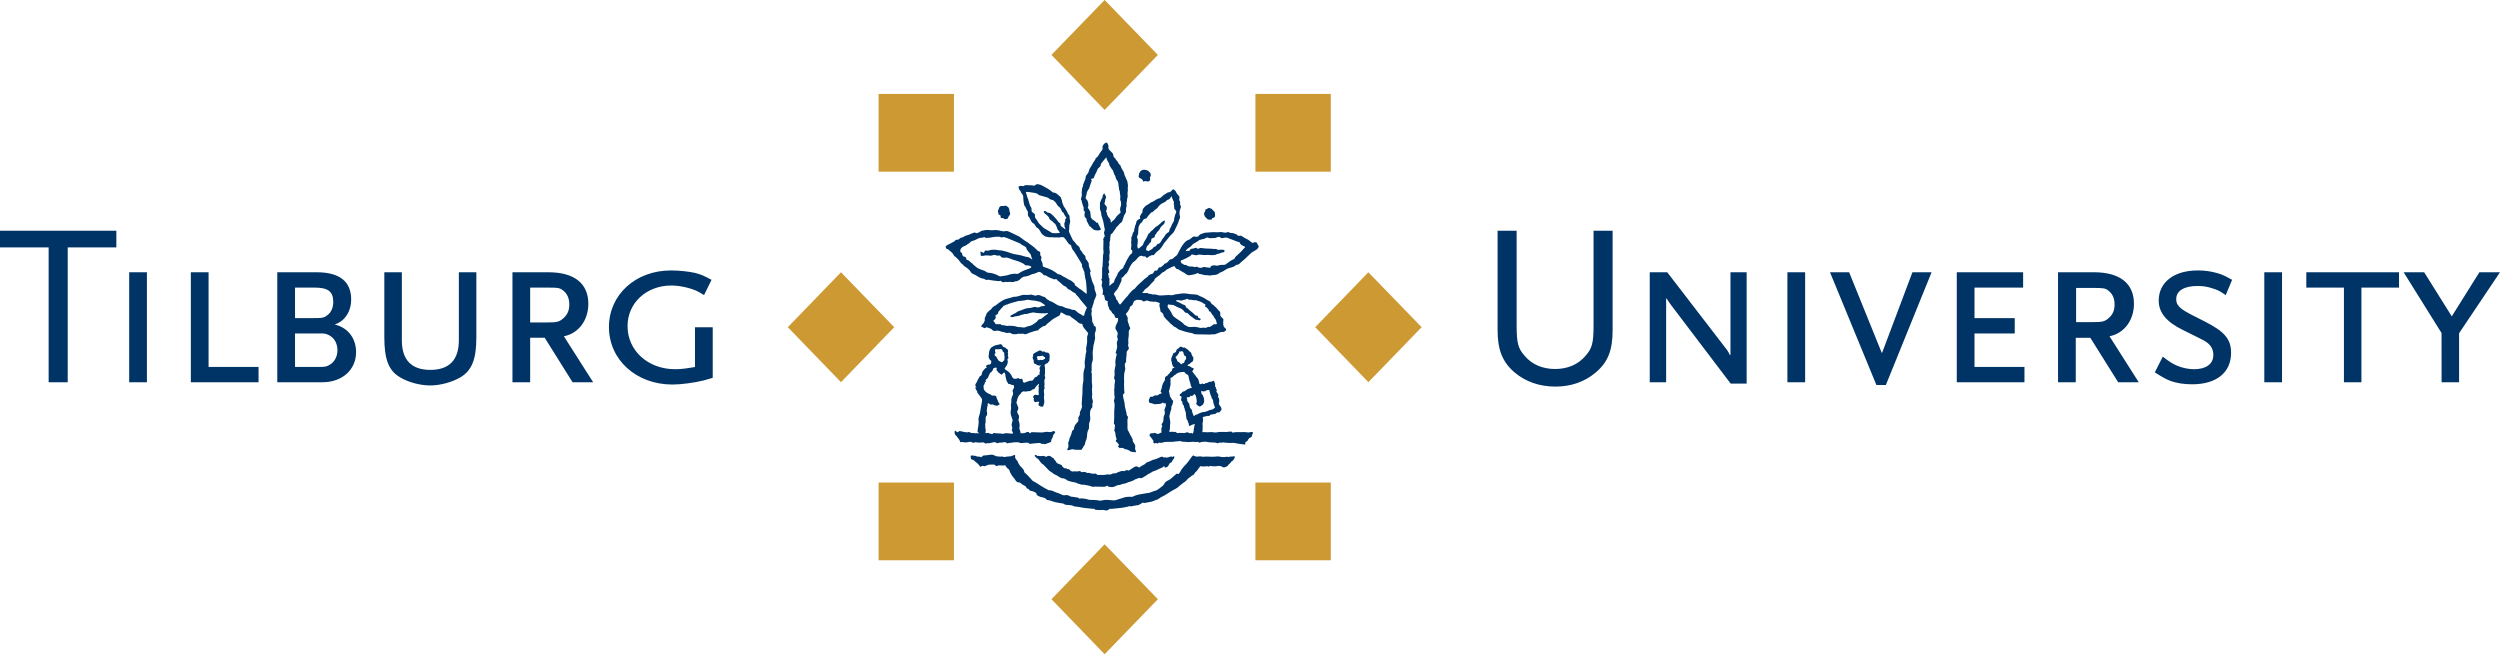
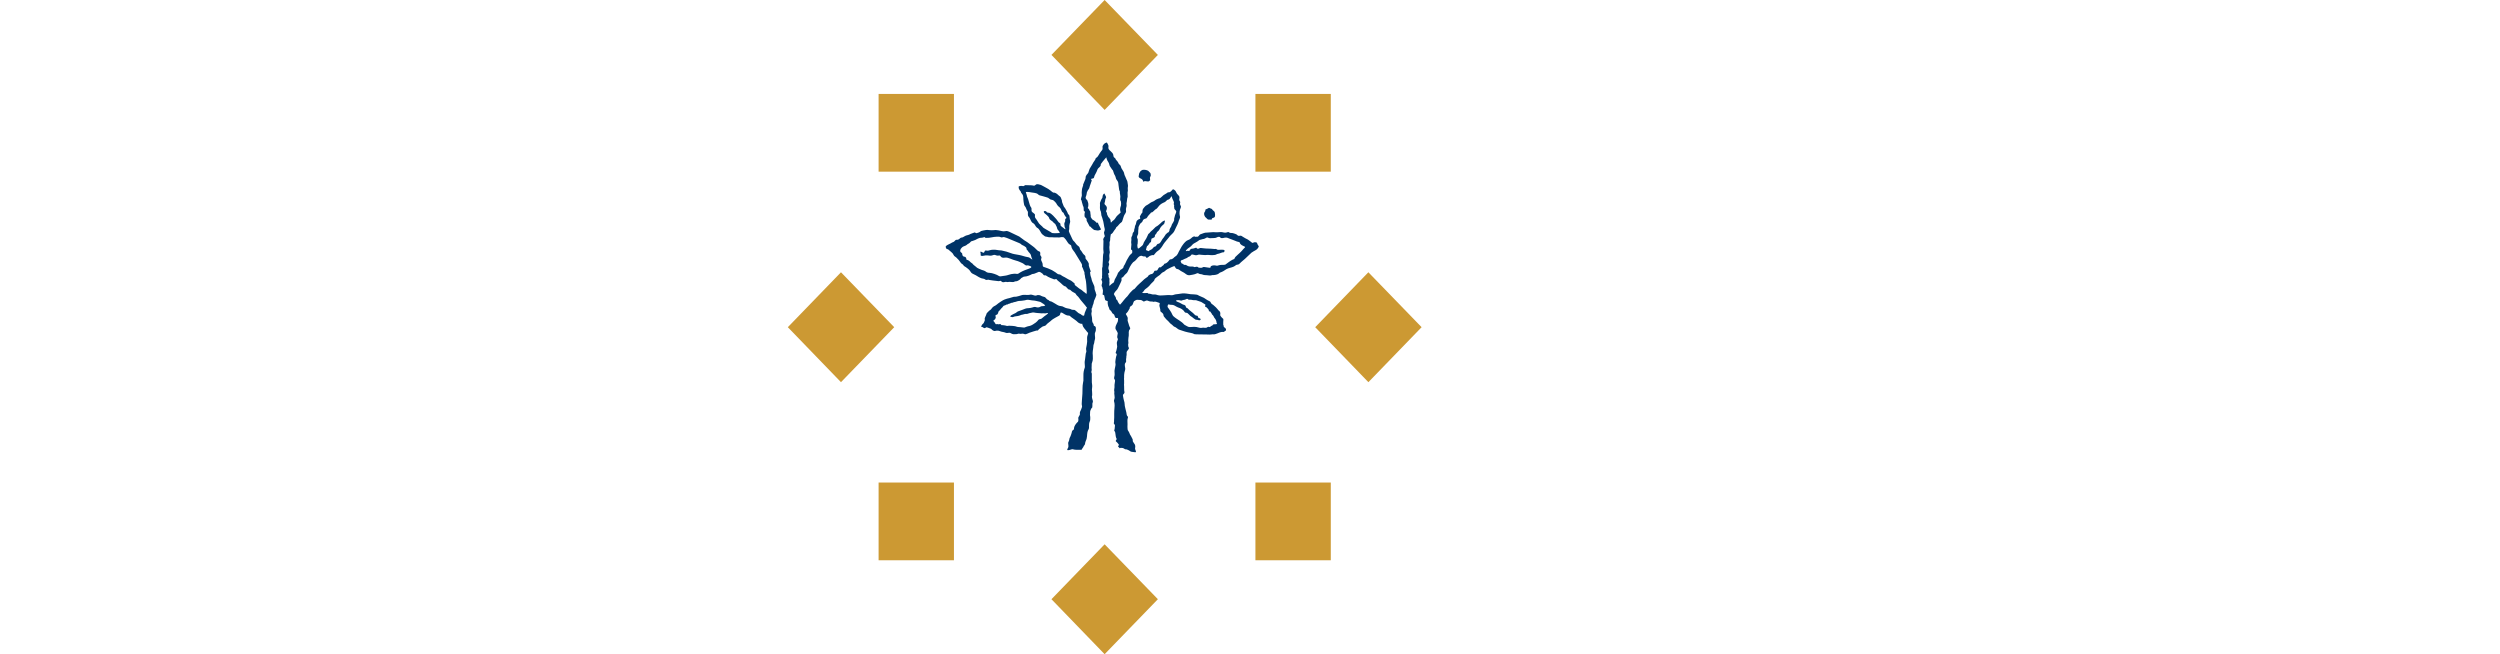
<svg xmlns="http://www.w3.org/2000/svg" width="107" height="28" viewBox="0 0 107 28" fill="none">
-   <path fill-rule="evenodd" clip-rule="evenodd" d="M52.758 19.538C52.783 19.535 52.818 19.519 52.842 19.538C52.863 19.557 52.847 19.575 52.842 19.598C52.832 19.619 52.813 19.629 52.809 19.65C52.806 19.663 52.8 19.675 52.792 19.686C52.784 19.697 52.774 19.706 52.762 19.712C52.724 19.731 52.693 19.76 52.672 19.797C52.65 19.835 52.578 19.879 52.558 19.92C52.535 19.96 52.488 19.972 52.459 19.982C52.429 19.994 52.415 20.004 52.373 20.004C52.328 20.004 52.277 19.953 52.247 19.949C52.216 19.945 52.157 19.931 52.074 19.953C51.993 19.975 51.8 19.936 51.769 19.948C51.736 19.965 51.715 19.98 51.697 19.965C51.678 19.948 51.64 19.945 51.602 19.96C51.568 19.975 51.448 19.956 51.412 19.96C51.377 19.965 51.384 19.924 51.367 19.96C51.348 19.998 51.283 20.061 51.248 20.123C51.212 20.188 51.153 20.202 51.133 20.254C51.111 20.307 51.053 20.339 51.036 20.347C51.018 20.354 51.007 20.354 50.972 20.392C50.935 20.428 50.877 20.453 50.84 20.492C50.804 20.528 50.766 20.583 50.723 20.614C50.678 20.644 50.578 20.711 50.528 20.758C50.477 20.807 50.426 20.839 50.39 20.875C50.354 20.907 50.257 20.948 50.222 20.97C50.186 20.992 50.107 21.032 50.072 21.059C50.034 21.086 49.896 21.17 49.855 21.197C49.816 21.222 49.677 21.278 49.616 21.332C49.559 21.389 49.424 21.407 49.373 21.441C49.321 21.473 49.024 21.521 48.998 21.526C48.974 21.53 48.959 21.518 48.923 21.514C48.887 21.511 48.868 21.541 48.815 21.57C48.76 21.599 48.739 21.622 48.67 21.625C48.602 21.629 48.484 21.659 48.422 21.67C48.361 21.682 48.367 21.659 48.351 21.659C48.336 21.659 48.297 21.682 48.254 21.688C48.211 21.697 48.09 21.722 48.052 21.729C48.013 21.739 47.602 21.775 47.578 21.779C47.553 21.781 47.51 21.762 47.478 21.79C47.45 21.812 47.42 21.831 47.388 21.845C47.353 21.859 47.254 21.83 47.223 21.826C47.189 21.822 47.074 21.834 47.045 21.83C46.992 21.824 46.939 21.82 46.885 21.819C46.859 21.819 46.856 21.778 46.83 21.778C46.803 21.778 46.635 21.768 46.592 21.758C46.549 21.753 46.374 21.741 46.337 21.729C46.23 21.705 46.122 21.688 46.013 21.677C45.984 21.682 45.937 21.655 45.916 21.644C45.863 21.629 45.809 21.619 45.754 21.615C45.733 21.615 45.591 21.612 45.564 21.587C45.535 21.567 45.488 21.538 45.47 21.545C45.451 21.552 45.273 21.507 45.215 21.504C45.157 21.5 44.892 21.397 44.852 21.404C44.812 21.411 44.771 21.368 44.757 21.345C44.745 21.323 44.662 21.296 44.645 21.292C44.631 21.29 44.589 21.27 44.56 21.275C44.531 21.278 44.437 21.22 44.398 21.203C44.359 21.189 44.374 21.135 44.355 21.112C44.338 21.089 44.247 21.044 44.214 21.03C44.182 21.016 44.081 21 44.081 21L44.028 20.936L43.948 20.9L43.908 20.827L43.847 20.784C43.847 20.784 43.769 20.751 43.729 20.715C43.69 20.677 43.64 20.645 43.624 20.645C43.609 20.645 43.585 20.658 43.524 20.622C43.463 20.583 43.458 20.531 43.408 20.476C43.359 20.421 43.337 20.389 43.282 20.307C43.229 20.224 43.218 20.176 43.212 20.16C43.204 20.146 43.212 20.103 43.16 20.075C43.111 20.049 43.074 19.982 43.046 19.956C43.017 19.931 43.046 19.902 43.014 19.911C42.98 19.924 42.97 19.924 42.923 19.924C42.875 19.924 42.786 19.917 42.757 19.92C42.73 19.924 42.725 19.908 42.692 19.939C42.661 19.968 42.6 19.927 42.582 19.902C42.565 19.874 42.502 19.886 42.421 19.884C42.338 19.879 42.312 19.89 42.258 19.908C42.204 19.927 42.19 19.945 42.153 19.953C42.118 19.96 42.05 19.916 42 19.96C41.948 20.003 41.941 19.96 41.905 19.908C41.87 19.858 41.834 19.834 41.755 19.768C41.676 19.701 41.669 19.678 41.605 19.67C41.538 19.664 41.547 19.575 41.547 19.516C41.575 19.471 41.642 19.505 41.687 19.505C41.73 19.505 41.742 19.505 41.786 19.526C41.829 19.549 41.862 19.541 41.919 19.545C41.977 19.549 41.981 19.575 41.995 19.568C42.019 19.554 42.04 19.536 42.059 19.516C42.07 19.5 42.118 19.49 42.145 19.49C42.175 19.49 42.261 19.487 42.298 19.475C42.333 19.464 42.365 19.475 42.413 19.461C42.459 19.446 42.542 19.487 42.572 19.496C42.599 19.51 42.607 19.51 42.643 19.526C42.679 19.545 42.716 19.53 42.716 19.53C42.716 19.53 42.776 19.549 42.797 19.545C42.819 19.542 42.898 19.535 42.916 19.538C42.935 19.542 42.935 19.568 42.965 19.56C42.999 19.552 43.035 19.56 43.091 19.545C43.15 19.53 43.212 19.542 43.257 19.53C43.306 19.519 43.34 19.5 43.398 19.478C43.455 19.456 43.446 19.482 43.449 19.535C43.453 19.586 43.427 19.56 43.446 19.586C43.463 19.612 43.47 19.601 43.47 19.629C43.47 19.661 43.48 19.65 43.503 19.68C43.524 19.708 43.543 19.712 43.557 19.758C43.569 19.8 43.602 19.853 43.639 19.908C43.674 19.965 43.732 20.004 43.786 20.075C43.84 20.146 43.819 20.127 43.834 20.179C43.847 20.234 43.837 20.216 43.891 20.258C43.944 20.299 43.991 20.354 44.031 20.395C44.07 20.437 44.176 20.551 44.192 20.573C44.211 20.596 44.27 20.614 44.333 20.654C44.398 20.697 44.726 20.907 44.747 20.91C44.782 20.92 44.814 20.937 44.841 20.961C44.887 20.992 44.912 20.977 44.98 20.989C45.049 21 45.182 21.078 45.239 21.089C45.297 21.1 45.447 21.17 45.483 21.189C45.52 21.208 45.589 21.193 45.638 21.189C45.683 21.184 45.711 21.203 45.747 21.212C45.784 21.219 45.798 21.251 45.842 21.255C45.886 21.258 45.952 21.267 45.994 21.275C46.04 21.282 46.097 21.29 46.126 21.296C46.154 21.303 46.154 21.323 46.195 21.338C46.239 21.351 46.255 21.323 46.284 21.33C46.312 21.338 46.459 21.342 46.498 21.36C46.539 21.378 46.638 21.397 46.672 21.397C46.704 21.397 46.761 21.401 46.8 21.397C46.84 21.392 47.037 21.415 47.062 21.426C47.08 21.436 47.121 21.426 47.154 21.419C47.187 21.411 47.227 21.404 47.275 21.397C47.329 21.389 47.597 21.407 47.642 21.415C47.684 21.423 47.782 21.404 47.841 21.378C47.898 21.351 48.02 21.332 48.099 21.296C48.177 21.258 48.39 21.258 48.43 21.263C48.469 21.267 48.469 21.27 48.515 21.241C48.562 21.212 48.656 21.193 48.725 21.17C48.794 21.15 49.149 21.1 49.187 21.093C49.221 21.086 49.265 21.059 49.311 21.047C49.359 21.038 49.451 20.992 49.494 20.986C49.538 20.977 49.77 20.795 49.782 20.78C49.811 20.745 49.836 20.705 49.855 20.663C49.877 20.619 50.009 20.553 50.059 20.528C50.112 20.502 50.312 20.313 50.351 20.28C50.39 20.246 50.376 20.295 50.419 20.29C50.462 20.287 50.505 20.213 50.52 20.179C50.535 20.146 50.584 20.068 50.617 20.032C50.65 19.994 50.7 19.927 50.758 19.874C50.817 19.823 50.977 19.59 51.007 19.549C51.036 19.51 51.068 19.487 51.097 19.496C51.124 19.51 51.113 19.524 51.143 19.526C51.171 19.53 51.176 19.535 51.212 19.541C51.248 19.549 51.255 19.552 51.291 19.535C51.327 19.516 51.341 19.552 51.358 19.538C51.377 19.524 51.409 19.538 51.441 19.545C51.473 19.552 51.535 19.549 51.597 19.542C51.658 19.535 51.781 19.549 51.84 19.549C51.903 19.549 52.033 19.549 52.073 19.538C52.117 19.526 52.226 19.545 52.274 19.557C52.319 19.568 52.376 19.564 52.412 19.56C52.448 19.557 52.525 19.542 52.536 19.549C52.554 19.557 52.573 19.564 52.573 19.564C52.573 19.564 52.613 19.545 52.636 19.545C52.657 19.545 52.734 19.542 52.758 19.538Z" fill="#003366" />
-   <path fill-rule="evenodd" clip-rule="evenodd" d="M46.822 20.275C46.754 20.285 46.663 20.254 46.635 20.244C46.608 20.234 46.559 20.244 46.529 20.241C46.495 20.237 46.498 20.214 46.453 20.205C46.416 20.197 46.378 20.196 46.34 20.203C46.308 20.211 46.301 20.222 46.265 20.188C46.229 20.154 46.186 20.159 46.139 20.172C46.092 20.188 46.063 20.17 46.01 20.172C45.955 20.176 45.877 20.192 45.855 20.166C45.833 20.14 45.83 20.176 45.798 20.124C45.765 20.074 45.733 20.08 45.689 20.076C45.644 20.073 45.683 20.059 45.64 20.046C45.597 20.036 45.585 20.062 45.541 20.027C45.499 19.995 45.477 19.988 45.463 19.954C45.447 19.921 45.459 19.907 45.386 19.884C45.317 19.862 45.311 19.853 45.273 19.836C45.234 19.817 45.229 19.824 45.207 19.78C45.184 19.735 45.196 19.739 45.139 19.685C45.08 19.627 45.125 19.624 45.056 19.595C44.989 19.565 44.998 19.545 44.97 19.531C44.942 19.517 44.876 19.5 44.835 19.52C44.796 19.538 44.793 19.565 44.739 19.538C44.685 19.513 44.653 19.505 44.611 19.513C44.567 19.52 44.578 19.531 44.491 19.517C44.406 19.5 44.393 19.535 44.365 19.49C44.338 19.447 44.279 19.479 44.284 19.505C44.308 19.548 44.341 19.585 44.38 19.613C44.416 19.639 44.444 19.645 44.466 19.684C44.488 19.721 44.571 19.838 44.618 19.862C44.664 19.884 44.714 19.943 44.757 19.988C44.8 20.033 44.92 20.172 44.962 20.184C45.004 20.195 45.099 20.299 45.155 20.31C45.207 20.322 45.401 20.466 45.439 20.466C45.481 20.466 45.52 20.476 45.568 20.489C45.614 20.498 45.667 20.562 45.699 20.57C45.733 20.577 45.855 20.625 45.908 20.629C45.964 20.632 46.059 20.658 46.086 20.671C46.108 20.68 46.143 20.716 46.175 20.707C46.207 20.7 46.265 20.755 46.315 20.745C46.366 20.734 46.422 20.755 46.472 20.759C46.525 20.762 46.65 20.8 46.69 20.81C46.73 20.823 46.772 20.852 46.808 20.833C46.843 20.815 46.882 20.833 46.958 20.829C47.033 20.827 47.124 20.833 47.176 20.833C47.226 20.833 47.258 20.838 47.297 20.827C47.335 20.815 47.374 20.796 47.4 20.791C47.429 20.789 47.417 20.823 47.436 20.827C47.458 20.829 47.586 20.867 47.66 20.838C47.736 20.807 47.794 20.789 47.811 20.777C47.833 20.764 47.858 20.757 47.884 20.759C47.916 20.761 47.949 20.754 47.977 20.738C48.016 20.716 48.106 20.698 48.143 20.695C48.172 20.69 48.201 20.68 48.227 20.666C48.25 20.655 48.276 20.648 48.3 20.636C48.326 20.625 48.394 20.615 48.452 20.587C48.509 20.561 48.559 20.54 48.594 20.514C48.631 20.489 48.653 20.495 48.677 20.489C48.701 20.478 48.724 20.465 48.745 20.451C48.745 20.451 48.819 20.473 48.851 20.466C48.883 20.458 48.876 20.458 48.935 20.425C48.991 20.393 49.012 20.373 49.03 20.369C49.048 20.366 49.114 20.302 49.156 20.285C49.175 20.279 49.193 20.27 49.209 20.259L49.279 20.217C49.3 20.205 49.295 20.203 49.347 20.177C49.402 20.15 49.424 20.159 49.467 20.136C49.51 20.113 49.546 20.106 49.598 20.073C49.654 20.04 49.725 20.027 49.77 19.995C49.81 19.961 49.83 19.932 49.84 19.961C49.851 19.992 49.847 20.027 49.89 20.011C49.934 19.992 49.966 19.992 50 19.942C50.031 19.894 50.042 19.865 50.059 19.836C50.079 19.805 50.112 19.805 50.132 19.791C50.141 19.786 50.149 19.778 50.155 19.769C50.161 19.76 50.165 19.75 50.167 19.739C50.172 19.716 50.19 19.697 50.21 19.669C50.233 19.639 50.256 19.62 50.261 19.584C50.263 19.545 50.253 19.527 50.236 19.527C50.217 19.527 50.2 19.542 50.185 19.552C50.172 19.564 50.175 19.564 50.154 19.549C50.132 19.535 50.112 19.531 50.081 19.545C50.046 19.562 50.008 19.573 49.97 19.578C49.926 19.587 49.924 19.604 49.898 19.578C49.874 19.552 49.836 19.584 49.836 19.584C49.836 19.584 49.808 19.59 49.795 19.569C49.778 19.545 49.701 19.542 49.678 19.558C49.656 19.572 49.594 19.595 49.566 19.609C49.538 19.624 49.42 19.671 49.369 19.675C49.319 19.68 49.269 19.724 49.219 19.742C49.168 19.76 49.063 19.791 49.038 19.824C49.012 19.859 49.012 19.865 48.952 19.891C48.89 19.918 48.842 19.954 48.8 19.98C48.756 20.005 48.785 20.024 48.732 19.998C48.678 19.973 48.645 19.921 48.511 20.011C48.379 20.099 48.351 20.118 48.329 20.131C48.319 20.138 48.308 20.142 48.297 20.141C48.285 20.141 48.274 20.136 48.265 20.128C48.254 20.113 48.23 20.133 48.195 20.126C48.159 20.119 48.159 20.174 48.115 20.166C48.072 20.159 48.045 20.15 47.983 20.166C47.922 20.183 47.833 20.211 47.79 20.244C47.748 20.275 47.642 20.247 47.615 20.27C47.593 20.292 47.498 20.322 47.475 20.31C47.434 20.299 47.391 20.3 47.351 20.313C47.3 20.328 47.215 20.328 47.153 20.328C47.093 20.328 47.074 20.325 47.028 20.328C46.98 20.333 46.994 20.343 46.938 20.299C46.879 20.254 46.89 20.27 46.822 20.275ZM41.657 18.951C41.685 18.958 41.72 18.921 41.752 18.93C41.784 18.937 41.804 18.934 41.877 18.942C41.947 18.951 42.07 18.925 42.102 18.937C42.135 18.951 42.139 18.962 42.178 18.983C42.219 19.003 42.222 18.958 42.264 18.967C42.309 18.973 42.352 18.972 42.395 18.958C42.441 18.946 42.452 18.942 42.483 18.937C42.516 18.934 42.598 18.905 42.611 18.934C42.623 18.96 42.647 18.946 42.675 18.962C42.703 18.98 42.717 18.972 42.737 18.954C42.757 18.937 42.844 18.951 42.886 18.942C42.925 18.934 43.001 18.913 43.037 18.93C43.072 18.946 43.077 18.946 43.096 18.967C43.116 18.987 43.147 18.973 43.172 18.962C43.196 18.951 43.215 18.951 43.247 18.954C43.279 18.958 43.322 18.937 43.374 18.934C43.426 18.93 43.593 18.918 43.627 18.942C43.664 18.967 43.676 18.967 43.732 18.962C43.788 18.958 43.982 18.937 44.011 18.951C44.039 18.962 44.041 18.999 44.095 18.996C44.145 18.99 44.5 18.946 44.531 18.967C44.563 18.987 44.543 18.995 44.586 18.995C44.63 18.995 44.657 18.995 44.698 19.008C44.737 19.019 44.841 18.967 44.901 18.946C44.959 18.925 44.949 18.934 44.968 18.921C44.99 18.91 44.993 18.896 44.993 18.853C44.993 18.806 45.008 18.812 45.023 18.777C45.039 18.745 45.05 18.736 45.056 18.705C45.06 18.671 45.074 18.646 45.087 18.61C45.1 18.572 45.107 18.584 45.148 18.537C45.186 18.487 45.127 18.438 45.092 18.45C45.056 18.462 45.035 18.471 44.988 18.487C44.941 18.505 44.867 18.487 44.822 18.482C44.766 18.48 44.71 18.488 44.657 18.505C44.606 18.521 44.164 18.491 44.141 18.5C44.117 18.507 44.121 18.517 44.097 18.537C44.073 18.557 44.047 18.527 44.035 18.499C44.023 18.471 43.93 18.494 43.879 18.524C43.827 18.552 43.76 18.537 43.719 18.541C43.679 18.544 43.679 18.561 43.679 18.517C43.679 18.472 43.664 18.457 43.642 18.388C43.617 18.318 43.632 18.301 43.637 18.256C43.642 18.212 43.645 18.207 43.637 18.154C43.628 18.101 43.624 18.061 43.606 18.027C43.597 18.014 43.592 17.998 43.592 17.982C43.591 17.966 43.594 17.95 43.601 17.935C43.613 17.905 43.613 17.872 43.613 17.813C43.613 17.758 43.589 17.769 43.577 17.737C43.565 17.703 43.558 17.683 43.546 17.662C43.532 17.642 43.53 17.597 43.562 17.556C43.593 17.514 43.586 17.438 43.569 17.4C43.552 17.362 43.532 17.327 43.518 17.281C43.502 17.235 43.496 17.207 43.522 17.166C43.547 17.125 43.524 17.113 43.547 17.06C43.565 17.007 43.572 17.018 43.582 16.986C43.589 16.953 43.586 16.948 43.606 16.932C43.63 16.912 43.653 16.889 43.673 16.864C43.695 16.83 43.712 16.79 43.744 16.78C43.776 16.773 43.791 16.732 43.839 16.754C43.888 16.773 44.039 16.732 44.07 16.737C44.102 16.741 44.117 16.72 44.137 16.711C44.157 16.703 44.173 16.662 44.216 16.666C44.26 16.671 44.304 16.609 44.311 16.585C44.32 16.559 44.368 16.515 44.431 16.448C44.496 16.384 44.466 16.478 44.451 16.517C44.436 16.559 44.461 16.565 44.461 16.606C44.461 16.646 44.447 16.72 44.451 16.754C44.456 16.785 44.456 16.843 44.461 16.884C44.462 16.925 44.408 16.907 44.38 16.907C44.352 16.907 44.326 16.882 44.291 16.898C44.255 16.915 44.249 16.928 44.228 16.961C44.208 16.995 44.22 17.034 44.228 17.032C44.263 17.024 44.253 17.052 44.245 17.089C44.237 17.125 44.249 17.162 44.277 17.195C44.304 17.229 44.324 17.205 44.364 17.2C44.403 17.195 44.408 17.19 44.451 17.195C44.495 17.2 44.466 17.207 44.471 17.241C44.475 17.273 44.444 17.265 44.444 17.293C44.444 17.322 44.447 17.342 44.475 17.367C44.503 17.392 44.59 17.416 44.63 17.405C44.67 17.392 44.657 17.342 44.67 17.312C44.682 17.286 44.699 17.253 44.694 17.207C44.691 17.162 44.702 17.134 44.686 17.084C44.67 17.035 44.691 16.932 44.691 16.892C44.691 16.85 44.678 16.78 44.678 16.748C44.678 16.716 44.674 16.671 44.702 16.641C44.731 16.612 44.699 16.588 44.694 16.559C44.691 16.53 44.706 16.514 44.706 16.481C44.706 16.448 44.702 16.375 44.699 16.325C44.692 16.281 44.701 16.236 44.725 16.2C44.753 16.158 44.73 16.128 44.718 16.104C44.706 16.08 44.718 16.051 44.725 16.001C44.733 15.955 44.718 15.9 44.725 15.85C44.733 15.8 44.725 15.731 44.721 15.704C44.717 15.675 44.702 15.649 44.709 15.624C44.717 15.6 44.749 15.592 44.758 15.576C44.766 15.559 44.797 15.559 44.813 15.554C44.847 15.547 44.844 15.509 44.883 15.48C44.922 15.451 44.916 15.422 44.916 15.385C44.916 15.348 44.932 15.241 44.923 15.195C44.919 15.161 44.902 15.13 44.876 15.108C44.857 15.091 44.812 15.089 44.782 15.086C44.748 15.083 44.738 15.087 44.718 15.06C44.698 15.03 44.686 15.03 44.665 15.046C44.646 15.063 44.625 15.052 44.603 15.04C44.582 15.028 44.587 15.027 44.547 15.007C44.508 14.986 44.466 15.009 44.442 15.024C44.419 15.034 44.427 15.034 44.392 15.05C44.355 15.068 44.319 15.087 44.284 15.107C44.24 15.13 44.205 15.176 44.214 15.203C44.22 15.232 44.221 15.26 44.202 15.28C44.18 15.301 44.205 15.326 44.205 15.326C44.205 15.326 44.202 15.374 44.221 15.383C44.242 15.39 44.245 15.425 44.242 15.453C44.237 15.482 44.233 15.485 44.263 15.544C44.296 15.6 44.307 15.576 44.328 15.58C44.348 15.584 44.368 15.62 44.416 15.633C44.462 15.645 44.479 15.654 44.531 15.645C44.582 15.637 44.546 15.67 44.523 15.682C44.499 15.696 44.503 15.699 44.496 15.745C44.488 15.789 44.488 15.777 44.5 15.817C44.511 15.859 44.527 15.85 44.506 15.88C44.488 15.907 44.506 15.91 44.496 15.957C44.483 16.001 44.503 16.014 44.491 16.035C44.48 16.055 44.462 16.03 44.44 16.046C44.416 16.064 44.394 16.109 44.377 16.12C44.356 16.134 44.304 16.134 44.284 16.166C44.263 16.2 44.237 16.22 44.221 16.256C44.205 16.294 44.154 16.297 44.106 16.297C44.058 16.297 44.054 16.3 44.018 16.317C43.982 16.334 43.911 16.35 43.867 16.372C43.824 16.392 43.799 16.367 43.785 16.339C43.768 16.308 43.788 16.284 43.76 16.24C43.731 16.195 43.716 16.207 43.687 16.216C43.66 16.224 43.652 16.224 43.632 16.216C43.613 16.207 43.589 16.162 43.558 16.186C43.525 16.21 43.513 16.206 43.442 16.213C43.37 16.222 43.33 16.158 43.295 16.08C43.26 16.008 43.209 15.945 43.147 15.897C43.105 15.865 43.062 15.836 43.017 15.809C42.974 15.784 43.029 15.723 43.047 15.696C43.069 15.665 43.092 15.641 43.108 15.594C43.124 15.55 43.14 15.51 43.131 15.457C43.124 15.404 43.114 15.408 43.12 15.377C43.124 15.351 43.139 15.351 43.159 15.327C43.165 15.317 43.155 15.287 43.149 15.257C43.147 15.245 43.12 15.232 43.139 15.199C43.159 15.164 43.156 15.149 43.139 15.116C43.124 15.083 43.131 15.075 43.144 15.05C43.156 15.027 43.136 14.963 43.124 14.952C43.112 14.94 43.081 14.933 43.065 14.915C43.047 14.899 43.029 14.874 43.001 14.865C42.974 14.858 42.953 14.858 42.925 14.837C42.897 14.816 42.925 14.8 42.897 14.777C42.869 14.751 42.849 14.728 42.819 14.731C42.786 14.734 42.675 14.773 42.634 14.773C42.595 14.773 42.479 14.833 42.431 14.871C42.383 14.908 42.341 15.009 42.333 15.072C42.324 15.134 42.318 15.195 42.313 15.257C42.309 15.309 42.329 15.312 42.344 15.357C42.36 15.404 42.373 15.408 42.404 15.428C42.436 15.448 42.427 15.461 42.425 15.493C42.422 15.526 42.422 15.539 42.408 15.564C42.395 15.589 42.369 15.589 42.345 15.602C42.322 15.62 42.304 15.594 42.264 15.613C42.225 15.628 42.218 15.649 42.206 15.682C42.193 15.716 42.222 15.707 42.232 15.728C42.245 15.748 42.198 15.745 42.171 15.763C42.142 15.783 42.091 15.85 42.07 15.88C42.052 15.907 42.026 15.944 42.019 16.011C42.012 16.078 41.995 16.064 41.947 16.1C41.898 16.137 41.919 16.15 41.895 16.178C41.872 16.207 41.863 16.236 41.852 16.256C41.841 16.277 41.832 16.308 41.813 16.339C41.792 16.367 41.781 16.408 41.761 16.425C41.74 16.44 41.745 16.486 41.749 16.517C41.752 16.552 41.781 16.536 41.784 16.568C41.786 16.6 41.773 16.581 41.752 16.576C41.731 16.571 41.752 16.612 41.761 16.65C41.769 16.686 41.784 16.686 41.807 16.72C41.832 16.752 41.827 16.76 41.827 16.79C41.827 16.818 41.855 16.83 41.883 16.871C41.911 16.913 42.021 17.049 42.03 17.087C42.041 17.126 42.021 17.218 42.013 17.267C42.002 17.315 41.993 17.4 41.977 17.467C41.964 17.533 41.94 17.728 41.913 17.785C41.881 17.864 41.871 17.952 41.886 18.037C41.899 18.103 41.855 18.305 41.844 18.404C41.836 18.503 41.825 18.482 41.93 18.551C41.883 18.538 41.834 18.535 41.786 18.543C41.731 18.551 41.65 18.524 41.602 18.536C41.554 18.545 41.491 18.474 41.454 18.493C41.414 18.512 41.331 18.506 41.254 18.485C41.179 18.466 41.073 18.446 41.073 18.446L40.976 18.503C40.976 18.503 40.941 18.474 40.902 18.445C40.864 18.413 40.845 18.48 40.863 18.56C40.881 18.638 41.061 18.754 41.098 18.925C41.161 18.913 41.26 18.925 41.304 18.934C41.347 18.941 41.392 18.936 41.434 18.921C41.47 18.91 41.566 18.9 41.578 18.918C41.591 18.934 41.63 18.942 41.657 18.951ZM44.502 15.41C44.47 15.425 44.451 15.422 44.422 15.405C44.408 15.388 44.383 15.377 44.393 15.363C44.406 15.347 44.421 15.341 44.392 15.326C44.371 15.314 44.377 15.293 44.389 15.274C44.419 15.231 44.414 15.238 44.436 15.238C44.458 15.238 44.458 15.247 44.486 15.247C44.515 15.247 44.545 15.241 44.572 15.229C44.598 15.222 44.625 15.225 44.649 15.235C44.678 15.257 44.672 15.29 44.697 15.28C44.718 15.272 44.728 15.283 44.731 15.313C44.734 15.343 44.731 15.348 44.709 15.363C44.691 15.377 44.69 15.377 44.652 15.39C44.612 15.408 44.628 15.409 44.591 15.409C44.551 15.409 44.534 15.395 44.502 15.41ZM42.569 15.176C42.574 15.147 42.575 15.151 42.59 15.125C42.606 15.101 42.617 15.111 42.606 15.078C42.595 15.046 42.59 15.042 42.588 15.019C42.587 14.995 42.582 14.992 42.595 14.966C42.608 14.942 42.614 14.936 42.634 14.94C42.659 14.944 42.678 14.952 42.713 14.949C42.751 14.947 42.774 14.954 42.814 14.94C42.854 14.926 42.859 14.931 42.872 14.956C42.886 14.981 42.905 14.984 42.911 15.007C42.916 15.03 42.913 15.046 42.935 15.057C42.957 15.065 42.965 15.089 42.976 15.101C42.985 15.111 42.996 15.13 42.985 15.144C42.974 15.156 42.978 15.161 42.983 15.192C42.986 15.226 43.001 15.252 42.996 15.295C42.991 15.338 42.986 15.354 42.99 15.389C42.991 15.422 42.985 15.412 42.951 15.444C42.916 15.471 42.919 15.509 42.869 15.497C42.829 15.488 42.791 15.471 42.757 15.445C42.719 15.417 42.715 15.408 42.7 15.377C42.685 15.346 42.678 15.331 42.663 15.314C42.647 15.298 42.663 15.291 42.647 15.274C42.631 15.255 42.631 15.252 42.588 15.232C42.576 15.205 42.567 15.205 42.569 15.177M42.114 16.473C42.133 16.44 42.139 16.448 42.146 16.413C42.154 16.375 42.143 16.347 42.178 16.353C42.213 16.363 42.193 16.322 42.191 16.315C42.168 16.262 42.197 16.267 42.213 16.24C42.242 16.192 42.264 16.21 42.285 16.162C42.304 16.113 42.317 16.088 42.329 16.055C42.341 16.023 42.337 16.02 42.381 15.965C42.425 15.91 42.436 15.924 42.468 15.88C42.5 15.834 42.496 15.83 42.502 15.793C42.512 15.757 42.571 15.751 42.598 15.734C42.627 15.719 42.659 15.734 42.659 15.78C42.659 15.825 42.631 15.821 42.67 15.866C42.71 15.91 42.737 15.957 42.786 15.981C42.833 16.006 42.861 16.064 42.898 16.014C42.933 15.964 42.95 15.964 42.974 15.949C42.996 15.933 43.001 15.957 43.017 15.991C43.033 16.023 43.025 16.051 43.037 16.104C43.047 16.158 43.047 16.186 43.069 16.24C43.087 16.294 43.072 16.305 43.105 16.343C43.136 16.379 43.144 16.392 43.152 16.42C43.158 16.448 43.198 16.432 43.232 16.44C43.264 16.448 43.271 16.464 43.316 16.478C43.358 16.49 43.37 16.448 43.387 16.498C43.402 16.547 43.414 16.565 43.391 16.617C43.366 16.671 43.33 16.686 43.342 16.74C43.355 16.795 43.37 16.838 43.358 16.88C43.347 16.922 43.327 16.953 43.312 16.986C43.291 17.045 43.28 17.108 43.282 17.171C43.29 17.196 43.298 17.187 43.279 17.248C43.259 17.308 43.271 17.425 43.274 17.449C43.279 17.473 43.274 17.487 43.267 17.536C43.259 17.585 43.25 17.658 43.259 17.725C43.267 17.79 43.35 17.966 43.34 18.01C43.331 18.05 43.319 18.062 43.314 18.098C43.309 18.134 43.29 18.155 43.3 18.19C43.309 18.223 43.297 18.246 43.317 18.27C43.337 18.295 43.322 18.327 43.319 18.36C43.317 18.395 43.284 18.395 43.317 18.45C43.35 18.503 43.391 18.56 43.309 18.56C43.227 18.56 43.164 18.547 43.138 18.543C43.114 18.537 43.019 18.543 42.981 18.551C42.942 18.561 42.934 18.578 42.909 18.566C42.88 18.555 42.732 18.545 42.669 18.547C42.609 18.551 42.545 18.516 42.514 18.543C42.486 18.57 42.464 18.598 42.431 18.573C42.4 18.545 42.383 18.56 42.363 18.566C42.343 18.575 42.365 18.561 42.337 18.54C42.307 18.519 42.229 18.529 42.205 18.54C42.178 18.547 42.18 18.527 42.175 18.517C42.18 18.472 42.198 18.427 42.19 18.388C42.18 18.353 42.165 18.335 42.171 18.262C42.175 18.188 42.158 18.158 42.175 18.117C42.19 18.078 42.186 18.037 42.186 17.971C42.186 17.905 42.18 17.855 42.21 17.81C42.238 17.765 42.245 17.781 42.249 17.737C42.254 17.698 42.25 17.658 42.238 17.621C42.225 17.593 42.242 17.528 42.245 17.487C42.249 17.445 42.249 17.433 42.264 17.384C42.281 17.334 42.27 17.334 42.277 17.286C42.285 17.236 42.29 17.248 42.341 17.281C42.393 17.312 42.405 17.334 42.431 17.318C42.46 17.303 42.512 17.312 42.541 17.332C42.567 17.347 42.623 17.37 42.659 17.362C42.694 17.355 42.7 17.37 42.734 17.339C42.77 17.306 42.806 17.306 42.774 17.273C42.742 17.242 42.72 17.202 42.71 17.157C42.7 17.109 42.675 17.1 42.659 17.035C42.642 16.969 42.631 16.937 42.579 16.932C42.528 16.928 42.489 16.937 42.461 16.928C42.431 16.922 42.427 16.903 42.4 16.888C42.374 16.871 42.355 16.867 42.322 16.856C42.285 16.843 42.289 16.827 42.249 16.811C42.21 16.795 42.198 16.775 42.161 16.74C42.126 16.703 42.11 16.679 42.102 16.633C42.096 16.588 42.102 16.548 42.096 16.527C42.087 16.507 42.096 16.504 42.114 16.473ZM42.775 9.195C42.82 9.2 42.827 9.231 42.827 9.279C42.827 9.326 42.846 9.342 42.891 9.332C42.937 9.321 42.941 9.346 42.978 9.367C43.013 9.387 43.047 9.379 43.094 9.367C43.139 9.358 43.129 9.352 43.149 9.306C43.169 9.258 43.195 9.238 43.22 9.195C43.245 9.154 43.23 9.102 43.22 9.077C43.209 9.049 43.199 9.04 43.199 8.987C43.199 8.935 43.19 8.955 43.179 8.914C43.169 8.873 43.134 8.857 43.099 8.831C43.064 8.805 43.027 8.795 42.993 8.811C42.957 8.825 42.886 8.811 42.846 8.819C42.805 8.831 42.805 8.831 42.78 8.862C42.754 8.893 42.763 8.914 42.745 8.951C42.725 8.987 42.713 8.993 42.71 9.044C42.713 9.091 42.718 9.061 42.73 9.119C42.738 9.175 42.73 9.192 42.775 9.195Z" fill="#003366" />
  <path fill-rule="evenodd" clip-rule="evenodd" d="M41.031 11.126C41.071 11.168 41.118 11.254 41.154 11.282C41.19 11.312 41.207 11.308 41.232 11.349C41.258 11.39 41.29 11.406 41.34 11.435C41.39 11.465 41.481 11.543 41.513 11.589C41.546 11.639 41.556 11.658 41.584 11.685C41.614 11.717 41.766 11.773 41.818 11.814C41.873 11.854 41.923 11.873 41.974 11.898C42.023 11.925 42.125 11.925 42.149 11.951C42.165 11.965 42.184 11.974 42.204 11.979C42.224 11.983 42.245 11.982 42.264 11.976C42.307 11.965 42.303 11.972 42.35 11.983C42.397 11.995 42.574 12.015 42.624 12.02C42.675 12.025 42.757 12.043 42.791 12.025C42.822 12.006 42.85 12.032 42.884 12.062C42.916 12.092 42.988 12.077 43.032 12.065C43.074 12.054 43.096 12.084 43.149 12.069C43.204 12.054 43.337 12.081 43.384 12.069C43.43 12.057 43.441 12.035 43.491 12.04C43.542 12.043 43.664 11.965 43.69 11.925C43.715 11.883 43.743 11.895 43.771 11.866C43.801 11.836 43.877 11.836 43.924 11.829C43.969 11.822 44.06 11.787 44.091 11.773C44.125 11.757 44.19 11.717 44.221 11.724C44.254 11.731 44.423 11.646 44.462 11.635C44.502 11.624 44.592 11.686 44.622 11.714C44.65 11.74 44.654 11.765 44.682 11.78C44.71 11.796 44.754 11.765 44.797 11.81C44.84 11.854 45.084 11.947 45.11 11.954C45.136 11.962 45.142 11.954 45.184 11.947C45.229 11.94 45.221 11.954 45.254 11.992C45.285 12.028 45.311 12.035 45.342 12.065C45.369 12.095 45.425 12.129 45.451 12.162C45.481 12.196 45.517 12.224 45.556 12.245C45.588 12.261 45.606 12.252 45.627 12.278C45.65 12.302 45.728 12.4 45.758 12.396C45.788 12.393 45.798 12.393 45.83 12.429C45.862 12.467 45.943 12.515 45.984 12.533C46.028 12.551 46.051 12.583 46.069 12.621C46.089 12.657 46.135 12.671 46.191 12.758C46.245 12.845 46.471 13.088 46.49 13.13C46.509 13.173 46.534 13.136 46.519 13.168C46.507 13.197 46.49 13.229 46.46 13.309C46.429 13.39 46.423 13.385 46.412 13.453C46.4 13.521 46.4 13.514 46.352 13.509C46.303 13.502 46.272 13.446 46.214 13.427C46.154 13.41 46.119 13.359 46.069 13.322C46.02 13.284 46.003 13.254 45.93 13.261C45.858 13.266 45.834 13.223 45.774 13.216C45.716 13.21 45.588 13.179 45.546 13.149C45.499 13.118 45.445 13.101 45.389 13.098C45.328 13.093 45.28 13.067 45.246 13.048C45.208 13.03 45.136 12.974 45.093 12.956C45.05 12.937 45.011 12.9 44.955 12.894C44.902 12.887 44.896 12.845 44.867 12.839C44.835 12.832 44.8 12.805 44.763 12.758C44.728 12.708 44.705 12.713 44.666 12.7C44.63 12.689 44.589 12.681 44.551 12.657C44.517 12.633 44.481 12.633 44.439 12.628C44.396 12.621 44.391 12.645 44.324 12.653C44.257 12.657 44.156 12.59 44.083 12.615C44.011 12.64 43.813 12.602 43.729 12.633C43.645 12.665 43.562 12.681 43.512 12.694C43.465 12.708 43.41 12.689 43.332 12.72C43.253 12.75 43.152 12.77 43.104 12.782C43.056 12.796 43.048 12.805 42.995 12.819C42.941 12.832 42.711 12.987 42.652 13.043C42.592 13.098 42.506 13.105 42.453 13.191C42.399 13.278 42.346 13.278 42.309 13.327C42.272 13.378 42.229 13.385 42.221 13.439C42.208 13.496 42.13 13.614 42.147 13.664C42.164 13.712 42.135 13.732 42.117 13.793C42.098 13.855 42.052 13.856 42.022 13.915C41.961 14.032 42.007 13.961 42.068 14.011C42.13 14.062 42.171 14.048 42.195 14.017C42.221 13.986 42.333 14.048 42.388 14.062C42.442 14.073 42.436 14.11 42.506 14.148C42.579 14.184 42.589 14.159 42.644 14.154C42.698 14.145 42.753 14.153 42.803 14.175C42.851 14.201 42.929 14.206 42.977 14.219C43.025 14.23 43.072 14.267 43.15 14.247C43.229 14.228 43.248 14.259 43.319 14.29C43.394 14.32 43.415 14.296 43.475 14.302C43.535 14.309 43.584 14.267 43.632 14.283C43.681 14.302 43.734 14.272 43.796 14.283C43.855 14.296 43.861 14.316 43.914 14.302C43.969 14.29 44.007 14.259 44.06 14.241C44.114 14.223 44.331 14.152 44.361 14.147C44.391 14.142 44.425 14.159 44.439 14.123C44.452 14.086 44.578 14.017 44.607 13.986C44.638 13.954 44.733 13.966 44.776 13.905C44.818 13.844 44.955 13.762 44.998 13.712C45.039 13.663 45.286 13.534 45.324 13.514C45.36 13.496 45.378 13.459 45.389 13.397C45.401 13.334 45.521 13.422 45.57 13.453C45.607 13.477 45.647 13.494 45.69 13.502C45.743 13.514 45.774 13.496 45.812 13.54C45.846 13.582 45.967 13.65 46.003 13.683C46.04 13.713 46.098 13.751 46.135 13.793C46.172 13.837 46.292 13.867 46.292 13.867C46.292 13.867 46.31 13.8 46.333 13.911C46.357 14.023 46.449 14.091 46.519 14.192C46.591 14.29 46.575 14.209 46.568 14.278C46.56 14.346 46.519 14.383 46.528 14.5C46.534 14.619 46.534 14.623 46.514 14.755C46.497 14.884 46.471 14.905 46.49 14.986C46.509 15.065 46.484 15.065 46.471 15.133C46.459 15.209 46.45 15.286 46.442 15.364C46.429 15.482 46.416 15.456 46.428 15.602C46.441 15.752 46.429 15.722 46.4 15.822C46.37 15.921 46.364 16.07 46.37 16.169C46.376 16.27 46.37 16.312 46.352 16.393C46.333 16.474 46.34 16.517 46.333 16.591C46.327 16.667 46.327 16.766 46.327 16.852C46.327 16.941 46.282 17.297 46.305 17.348C46.327 17.399 46.298 17.458 46.27 17.532C46.243 17.603 46.214 17.62 46.218 17.687C46.224 17.756 46.216 17.758 46.172 17.831C46.129 17.903 46.161 17.892 46.155 17.976C46.15 18.061 46.133 18.045 46.08 18.107C46.025 18.171 45.975 18.253 45.969 18.315C45.965 18.379 45.975 18.373 45.919 18.411C45.866 18.452 45.884 18.496 45.848 18.588C45.816 18.678 45.821 18.665 45.79 18.727C45.755 18.79 45.777 18.824 45.741 18.892C45.701 18.958 45.725 18.987 45.727 19.066C45.734 19.146 45.727 19.123 45.702 19.185C45.673 19.248 45.673 19.219 45.684 19.264C45.741 19.279 45.801 19.248 45.846 19.238C45.891 19.228 45.882 19.217 45.927 19.231C45.971 19.248 46.028 19.248 46.072 19.251C46.12 19.259 46.2 19.248 46.259 19.251C46.321 19.259 46.292 19.223 46.336 19.176C46.381 19.128 46.373 19.09 46.411 19.055C46.453 19.018 46.431 18.96 46.471 18.872C46.513 18.783 46.513 18.747 46.524 18.673C46.534 18.6 46.524 18.575 46.543 18.496C46.564 18.418 46.564 18.428 46.588 18.382C46.615 18.335 46.61 18.292 46.61 18.23C46.61 18.169 46.61 18.116 46.638 18.048C46.668 17.98 46.658 17.965 46.663 17.891C46.668 17.816 46.642 17.793 46.654 17.705C46.663 17.614 46.642 17.624 46.69 17.522C46.735 17.416 46.742 17.484 46.75 17.423C46.76 17.36 46.75 17.344 46.754 17.281C46.76 17.219 46.776 17.234 46.776 17.183C46.776 17.131 46.75 17.103 46.742 17.041C46.73 16.979 46.73 16.967 46.742 16.941C46.75 16.916 46.745 16.86 46.742 16.78C46.735 16.702 46.73 16.65 46.742 16.596C46.749 16.55 46.749 16.503 46.742 16.457C46.73 16.401 46.73 16.346 46.73 16.279V16.008C46.73 15.935 46.701 15.965 46.711 15.904C46.719 15.841 46.735 15.851 46.724 15.81C46.714 15.768 46.724 15.731 46.724 15.655C46.724 15.576 46.719 15.561 46.75 15.486C46.781 15.412 46.776 15.293 46.772 15.22C46.763 15.153 46.763 15.084 46.772 15.017C46.781 14.938 46.79 14.918 46.794 14.851C46.799 14.782 46.8 14.751 46.822 14.71C46.841 14.667 46.831 14.626 46.857 14.547C46.881 14.47 46.866 14.422 46.862 14.36C46.857 14.296 46.853 14.272 46.881 14.209C46.912 14.147 46.898 14.114 46.903 14.062C46.907 14.011 46.886 13.973 46.857 13.958C46.825 13.943 46.812 13.954 46.812 13.911C46.812 13.87 46.781 13.832 46.76 13.796C46.742 13.76 46.742 13.724 46.742 13.655C46.742 13.589 46.73 13.567 46.719 13.499C46.711 13.432 46.704 13.42 46.719 13.369C46.735 13.316 46.724 13.297 46.719 13.24C46.714 13.181 46.75 13.191 46.754 13.134C46.76 13.077 46.785 13.045 46.8 12.993C46.815 12.941 46.815 12.889 46.831 12.858C46.846 12.826 46.861 12.803 46.884 12.742C46.916 12.671 46.936 12.608 46.916 12.583C46.896 12.556 46.918 12.555 46.872 12.45C46.826 12.347 46.862 12.31 46.831 12.236C46.8 12.163 46.776 12.117 46.745 12.038C46.714 11.96 46.719 11.914 46.695 11.861C46.668 11.809 46.654 11.653 46.654 11.653C46.654 11.653 46.69 11.63 46.68 11.605C46.668 11.58 46.658 11.528 46.642 11.496C46.627 11.465 46.62 11.427 46.604 11.376C46.588 11.325 46.62 11.313 46.588 11.251C46.564 11.2 46.532 11.152 46.493 11.11C46.448 11.057 46.461 11.047 46.458 10.995C46.454 10.944 46.416 10.917 46.376 10.881C46.336 10.845 46.305 10.766 46.276 10.735C46.246 10.703 46.229 10.697 46.216 10.63C46.2 10.563 46.17 10.541 46.113 10.501C46.058 10.457 46.016 10.374 45.971 10.332C45.927 10.292 45.916 10.282 45.887 10.213C45.856 10.145 45.841 10.108 45.815 10.057C45.79 10.005 45.76 9.942 45.75 9.904C45.74 9.869 45.768 9.837 45.764 9.752C45.759 9.697 45.765 9.641 45.78 9.587C45.79 9.539 45.811 9.503 45.801 9.451C45.79 9.399 45.78 9.361 45.78 9.311C45.78 9.258 45.768 9.205 45.741 9.186C45.709 9.164 45.7 9.134 45.688 9.096C45.677 9.061 45.647 9.025 45.623 8.975C45.601 8.931 45.574 8.89 45.542 8.853C45.512 8.815 45.517 8.783 45.477 8.701C45.437 8.617 45.465 8.602 45.439 8.55C45.415 8.496 45.406 8.428 45.36 8.402C45.314 8.378 45.254 8.298 45.197 8.272C45.141 8.246 45.131 8.24 45.103 8.246C45.072 8.252 45 8.189 44.965 8.158C44.904 8.109 44.838 8.067 44.768 8.032C44.717 8.011 44.606 7.936 44.554 7.917C44.505 7.897 44.388 7.871 44.353 7.891C44.318 7.912 44.322 7.912 44.293 7.936C44.262 7.965 44.206 7.932 44.166 7.932C44.125 7.932 43.889 7.924 43.889 7.924C43.889 7.924 43.851 7.932 43.822 7.958C43.791 7.984 43.767 7.949 43.686 7.958C43.604 7.97 43.593 7.97 43.599 8.023C43.604 8.074 43.604 8.085 43.645 8.143C43.686 8.199 43.695 8.194 43.695 8.22C43.695 8.246 43.736 8.282 43.76 8.319C43.786 8.356 43.791 8.378 43.797 8.449C43.801 8.523 43.797 8.554 43.811 8.642C43.826 8.732 43.827 8.789 43.873 8.837C43.917 8.883 43.913 8.935 43.962 9.01C44.014 9.081 43.989 9.081 43.993 9.17C43.998 9.258 44.014 9.258 44.054 9.311C44.095 9.361 44.11 9.435 44.155 9.497C44.202 9.561 44.231 9.545 44.273 9.598C44.312 9.649 44.293 9.632 44.333 9.691C44.375 9.748 44.379 9.743 44.423 9.769C44.469 9.796 44.529 9.911 44.569 9.979C44.611 10.046 44.645 10.046 44.691 10.092C44.737 10.14 44.793 10.124 44.849 10.145C44.904 10.166 44.98 10.15 45.03 10.155C45.08 10.16 45.16 10.166 45.202 10.16C45.243 10.155 45.314 10.17 45.363 10.16C45.415 10.15 45.451 10.14 45.505 10.15C45.562 10.16 45.683 10.345 45.704 10.385C45.728 10.428 45.766 10.461 45.811 10.479C45.856 10.501 45.856 10.546 45.86 10.579C45.865 10.608 45.887 10.63 45.9 10.667C45.916 10.703 45.963 10.745 45.992 10.793C46.022 10.838 46.255 11.224 46.281 11.265C46.305 11.308 46.321 11.346 46.31 11.376C46.3 11.407 46.321 11.427 46.345 11.481C46.373 11.533 46.367 11.553 46.385 11.589C46.406 11.627 46.42 11.653 46.416 11.695C46.411 11.737 46.437 11.773 46.437 11.825C46.437 11.877 46.448 11.898 46.466 11.965C46.487 12.034 46.507 12.326 46.513 12.486C46.518 12.649 46.471 12.541 46.427 12.519C46.381 12.498 46.292 12.399 46.239 12.379C46.189 12.357 46.058 12.236 46.016 12.211C45.976 12.184 46.016 12.142 45.981 12.123C45.947 12.101 45.856 12.007 45.79 11.986C45.725 11.965 45.558 11.85 45.512 11.836C45.465 11.82 45.381 11.741 45.355 11.746C45.328 11.752 45.258 11.726 45.226 11.695C45.197 11.663 45.072 11.595 45.025 11.563C44.911 11.507 44.793 11.46 44.672 11.424C44.622 11.413 44.625 11.361 44.625 11.308C44.625 11.256 44.584 11.198 44.57 11.158C44.554 11.115 44.55 11.106 44.57 11.052C44.59 11.001 44.56 10.98 44.535 10.939C44.509 10.899 44.525 10.881 44.525 10.833C44.525 10.787 44.489 10.755 44.45 10.75C44.408 10.745 44.293 10.598 44.226 10.557C44.16 10.515 43.973 10.359 43.908 10.327C43.842 10.296 43.67 10.15 43.624 10.124C43.579 10.099 43.239 9.937 43.186 9.915C43.129 9.895 43.099 9.874 43.018 9.895C42.937 9.915 42.84 9.879 42.738 9.859C42.657 9.841 42.574 9.839 42.492 9.853C42.405 9.863 42.283 9.833 42.208 9.843C42.135 9.853 42.011 9.879 41.99 9.888C41.972 9.9 41.945 9.921 41.919 9.937C41.895 9.952 41.838 9.967 41.799 9.979C41.758 9.989 41.738 9.937 41.708 9.951C41.677 9.967 41.578 9.992 41.534 10.015C41.491 10.037 41.462 10.057 41.416 10.063C41.363 10.071 41.313 10.091 41.268 10.121C41.207 10.159 41.207 10.163 41.164 10.166C41.121 10.169 41.084 10.2 41.053 10.23C41.038 10.243 41.021 10.253 41.002 10.259C40.983 10.264 40.964 10.265 40.945 10.262C40.905 10.258 40.876 10.296 40.847 10.329C40.819 10.363 40.751 10.371 40.721 10.397C40.693 10.422 40.545 10.476 40.498 10.522C40.45 10.57 40.485 10.581 40.502 10.633C40.519 10.687 40.542 10.641 40.585 10.677C40.629 10.714 40.675 10.755 40.717 10.79C40.761 10.822 40.795 10.867 40.816 10.915C40.837 10.964 40.886 10.986 40.924 11.016C40.958 11.045 40.991 11.085 41.031 11.126ZM44.783 13.476C44.654 13.561 44.58 13.65 44.548 13.65C44.517 13.65 44.451 13.671 44.437 13.698C44.423 13.724 44.374 13.77 44.33 13.806C44.286 13.844 44.132 13.942 44.07 13.95C44.01 13.958 43.962 13.976 43.92 13.99C43.877 14.007 43.858 14.025 43.801 14.017C43.743 14.011 43.624 13.996 43.577 13.996C43.531 13.996 43.47 13.961 43.419 13.958C43.369 13.954 43.312 13.943 43.275 13.945C43.239 13.95 43.246 13.94 43.193 13.94C43.139 13.94 43.131 13.961 43.074 13.945C43.017 13.931 43.035 13.931 42.965 13.922C42.898 13.909 42.862 13.917 42.862 13.917L42.837 13.883C42.837 13.883 42.822 13.866 42.782 13.872C42.743 13.88 42.73 13.888 42.692 13.872C42.658 13.857 42.632 13.902 42.611 13.866C42.589 13.827 42.599 13.844 42.567 13.796C42.536 13.747 42.506 13.751 42.524 13.716C42.542 13.683 42.565 13.698 42.589 13.66C42.614 13.624 42.624 13.598 42.614 13.557C42.602 13.515 42.6 13.509 42.618 13.486C42.636 13.464 42.664 13.486 42.689 13.45C42.713 13.413 42.732 13.388 42.725 13.368C42.716 13.349 42.747 13.331 42.761 13.308C42.776 13.286 42.793 13.286 42.819 13.245C42.844 13.205 42.866 13.194 42.905 13.152C42.944 13.111 42.931 13.101 42.97 13.082C43.008 13.063 43.014 13.079 43.053 13.048C43.092 13.018 43.096 13.053 43.143 13.018C43.19 12.985 43.197 13.012 43.249 12.978C43.306 12.945 43.334 12.968 43.369 12.944C43.405 12.92 43.415 12.939 43.495 12.91C43.577 12.878 43.635 12.878 43.721 12.874C43.809 12.868 43.907 12.844 43.954 12.832C43.999 12.819 44.155 12.861 44.223 12.861C44.294 12.861 44.409 12.897 44.478 12.91C44.547 12.92 44.571 12.957 44.628 12.987C44.687 13.017 44.689 13.042 44.721 13.052C44.754 13.062 44.718 13.098 44.656 13.101C44.595 13.105 44.566 13.101 44.52 13.131C44.495 13.146 44.468 13.155 44.439 13.158C44.411 13.161 44.382 13.158 44.355 13.149C44.309 13.131 44.258 13.133 44.214 13.152C44.147 13.174 44.078 13.186 44.009 13.19C43.959 13.194 43.941 13.19 43.883 13.211C43.825 13.235 43.804 13.243 43.736 13.268C43.667 13.294 43.635 13.309 43.589 13.321C43.542 13.331 43.533 13.361 43.467 13.398C43.398 13.436 43.337 13.453 43.28 13.494C43.223 13.534 43.229 13.557 43.275 13.564C43.321 13.572 43.34 13.582 43.379 13.562C43.419 13.537 43.539 13.534 43.569 13.524C43.602 13.512 43.632 13.515 43.678 13.49C43.724 13.464 43.757 13.476 43.825 13.449C43.894 13.424 43.948 13.446 43.995 13.427C44.042 13.41 44.036 13.405 44.107 13.394C44.178 13.383 44.185 13.368 44.254 13.376C44.322 13.383 44.358 13.4 44.417 13.398C44.472 13.394 44.575 13.42 44.614 13.41C44.654 13.398 44.73 13.427 44.783 13.405C44.835 13.383 44.912 13.39 44.783 13.476ZM45.621 9.357C45.593 9.364 45.588 9.364 45.589 9.413C45.593 9.458 45.593 9.477 45.579 9.497C45.566 9.518 45.558 9.541 45.554 9.565C45.554 9.565 45.545 9.598 45.558 9.636C45.57 9.675 45.554 9.693 45.574 9.729C45.593 9.769 45.627 9.84 45.574 9.803C45.521 9.765 45.533 9.773 45.492 9.739C45.451 9.704 45.395 9.675 45.389 9.637C45.385 9.598 45.398 9.573 45.358 9.544C45.316 9.514 45.316 9.53 45.277 9.468C45.24 9.404 45.178 9.342 45.141 9.302C45.099 9.252 45.052 9.206 45.001 9.164C44.964 9.141 44.959 9.126 44.91 9.109C44.86 9.094 44.825 9.109 44.8 9.077C44.776 9.042 44.768 9.033 44.706 9.033C44.643 9.033 44.684 9.115 44.722 9.141C44.758 9.164 44.788 9.194 44.816 9.22C44.847 9.246 44.891 9.292 44.904 9.332C44.915 9.368 44.908 9.374 44.961 9.416C45.016 9.458 45.061 9.48 45.092 9.527C45.125 9.572 45.159 9.559 45.176 9.608C45.192 9.653 45.206 9.662 45.227 9.708C45.248 9.754 45.24 9.798 45.277 9.837C45.316 9.875 45.402 9.999 45.324 9.973C45.275 9.973 45.236 9.986 45.161 9.981C45.089 9.977 45.035 9.989 44.994 9.951C44.951 9.914 44.85 9.87 44.809 9.84C44.768 9.811 44.652 9.755 44.634 9.726C44.62 9.697 44.544 9.643 44.512 9.608C44.48 9.573 44.462 9.565 44.434 9.51C44.411 9.466 44.385 9.425 44.356 9.387C44.326 9.348 44.298 9.326 44.294 9.264C44.288 9.2 44.322 9.203 44.269 9.148C44.216 9.094 44.154 9.084 44.149 9.012C44.144 8.941 44.16 8.924 44.133 8.881C44.103 8.838 44.091 8.824 44.07 8.753C44.051 8.68 44.047 8.673 44.026 8.602C44.005 8.529 44.002 8.512 43.98 8.466C43.96 8.419 43.963 8.438 43.94 8.334C43.914 8.226 43.874 8.214 43.956 8.214C44.039 8.214 44.079 8.226 44.144 8.236C44.211 8.243 44.356 8.264 44.396 8.291C44.437 8.316 44.461 8.363 44.532 8.37C44.602 8.38 44.684 8.418 44.776 8.438C44.867 8.462 44.86 8.465 44.903 8.498C44.937 8.53 44.98 8.55 45.025 8.554C45.072 8.558 45.115 8.592 45.157 8.64C45.191 8.674 45.219 8.714 45.24 8.758C45.269 8.809 45.307 8.843 45.335 8.86C45.363 8.877 45.398 8.927 45.414 8.967C45.429 9.006 45.459 9.08 45.492 9.09C45.525 9.097 45.53 9.148 45.554 9.188C45.579 9.225 45.609 9.284 45.627 9.288C45.643 9.292 45.643 9.348 45.621 9.357ZM41.1 10.713C41.111 10.651 41.136 10.63 41.182 10.582C41.226 10.537 41.345 10.521 41.379 10.479C41.413 10.437 41.47 10.431 41.511 10.385C41.552 10.337 41.556 10.327 41.627 10.312C41.696 10.296 41.788 10.25 41.813 10.233C41.838 10.218 41.875 10.201 41.926 10.186C41.977 10.171 42.053 10.182 42.106 10.155C42.162 10.128 42.138 10.176 42.193 10.182C42.284 10.184 42.376 10.175 42.465 10.155C42.551 10.134 42.734 10.124 42.78 10.134C42.827 10.145 42.866 10.176 42.908 10.155C42.948 10.134 43.003 10.15 43.099 10.186C43.195 10.224 43.504 10.359 43.604 10.396C43.705 10.431 43.7 10.469 43.755 10.49C43.811 10.511 43.851 10.537 43.908 10.582C43.962 10.63 43.908 10.656 43.958 10.697C44.01 10.74 43.993 10.76 44.06 10.822C44.125 10.886 44.13 10.944 44.145 11.006C44.16 11.068 44.221 11.142 44.155 11.094C44.091 11.047 44.06 11.011 43.969 11.001C43.877 10.991 43.736 10.932 43.613 10.912C43.492 10.89 43.347 10.87 43.28 10.839C43.144 10.786 43.004 10.745 42.861 10.719C42.78 10.709 42.716 10.714 42.655 10.697C42.587 10.683 42.577 10.688 42.502 10.688C42.425 10.688 42.333 10.719 42.289 10.729C42.244 10.74 42.169 10.693 42.148 10.745C42.128 10.797 42.112 10.839 42.061 10.808C42.011 10.776 41.94 10.745 41.961 10.802C41.98 10.86 41.972 10.901 41.972 10.927C41.972 10.954 42.041 10.959 42.081 10.948C42.144 10.932 42.209 10.927 42.274 10.932C42.333 10.944 42.422 10.954 42.496 10.922C42.572 10.89 42.601 10.922 42.673 10.939C42.745 10.954 42.785 10.906 42.82 10.964C42.855 11.021 42.912 11.042 42.998 11.028C43.083 11.011 43.169 11.042 43.235 11.068C43.3 11.094 43.422 11.142 43.497 11.158C43.574 11.172 43.69 11.233 43.76 11.261C43.831 11.292 43.883 11.371 43.938 11.361C43.993 11.35 43.998 11.356 44.06 11.376C44.12 11.396 44.211 11.433 44.049 11.495C43.889 11.558 43.811 11.579 43.767 11.605C43.72 11.63 43.624 11.678 43.589 11.709C43.554 11.741 43.483 11.709 43.402 11.716C43.318 11.721 43.234 11.738 43.155 11.767C43.084 11.794 42.987 11.804 42.916 11.814C42.845 11.824 42.795 11.845 42.738 11.804C42.684 11.762 42.456 11.678 42.36 11.678C42.264 11.678 42.208 11.642 42.198 11.627C42.188 11.611 42.106 11.579 42.106 11.579C42.106 11.579 42.031 11.559 42.011 11.549C41.99 11.537 41.898 11.501 41.898 11.501L41.818 11.46C41.818 11.46 41.758 11.403 41.693 11.356C41.627 11.308 41.642 11.288 41.585 11.256C41.532 11.224 41.511 11.183 41.459 11.151C41.409 11.12 41.347 11.12 41.358 11.084C41.367 11.047 41.327 10.997 41.298 10.991C41.268 10.985 41.237 10.985 41.212 10.954C41.186 10.922 41.185 10.892 41.182 10.855C41.178 10.818 41.07 10.787 41.1 10.714M48.825 7.642C48.848 7.651 48.869 7.665 48.886 7.683C48.904 7.702 48.916 7.724 48.924 7.749C48.944 7.797 48.937 7.782 48.977 7.759C49.017 7.736 49.028 7.764 49.071 7.759C49.115 7.756 49.132 7.787 49.187 7.749C49.24 7.712 49.224 7.692 49.219 7.646C49.214 7.6 49.216 7.593 49.237 7.552C49.26 7.51 49.253 7.496 49.247 7.445C49.244 7.395 49.208 7.389 49.179 7.347C49.17 7.332 49.157 7.319 49.143 7.31C49.129 7.3 49.113 7.293 49.096 7.29C49.062 7.283 49.044 7.267 48.994 7.267C48.947 7.267 48.917 7.26 48.87 7.286C48.822 7.313 48.811 7.325 48.789 7.363C48.768 7.4 48.747 7.427 48.747 7.476C48.745 7.488 48.738 7.502 48.734 7.544C48.731 7.586 48.772 7.62 48.825 7.642ZM51.648 9.349C51.703 9.416 51.744 9.399 51.801 9.399C51.861 9.399 51.846 9.421 51.865 9.374C51.883 9.323 51.895 9.342 51.949 9.316C52.003 9.288 51.998 9.281 52.003 9.232C52.012 9.183 52 9.156 51.994 9.106C51.988 9.059 51.971 9.051 51.938 9.021C51.905 8.991 51.898 8.994 51.879 8.959C51.861 8.926 51.825 8.937 51.795 8.914C51.764 8.891 51.746 8.891 51.718 8.909C51.688 8.93 51.669 8.934 51.634 8.95C51.598 8.964 51.586 8.967 51.59 8.997C51.592 9.027 51.582 9.035 51.56 9.073C51.538 9.111 51.535 9.106 51.535 9.162C51.546 9.239 51.546 9.205 51.57 9.264C51.598 9.32 51.592 9.281 51.648 9.349Z" fill="#003366" />
  <path fill-rule="evenodd" clip-rule="evenodd" d="M53.827 10.467C53.801 10.413 53.81 10.373 53.744 10.369C53.676 10.364 53.676 10.369 53.633 10.389C53.589 10.413 53.584 10.376 53.54 10.35C53.497 10.324 53.461 10.282 53.408 10.253C53.332 10.217 53.258 10.176 53.187 10.13C53.122 10.085 53.112 10.08 53.048 10.093C52.98 10.107 52.969 10.063 52.927 10.036C52.883 10.009 52.827 9.999 52.777 9.981C52.731 9.964 52.66 9.981 52.621 9.956C52.581 9.927 52.576 9.924 52.498 9.95C52.42 9.979 52.34 9.932 52.263 9.932C52.186 9.932 52.067 9.95 51.998 9.939C51.928 9.924 51.706 9.959 51.641 9.956C51.577 9.95 51.475 9.991 51.403 10.019C51.328 10.044 51.354 10.049 51.303 10.102C51.251 10.157 51.231 10.121 51.171 10.134C51.111 10.147 51.157 10.098 51.096 10.121C51.028 10.144 51.011 10.175 50.972 10.205C50.933 10.239 50.888 10.264 50.839 10.279C50.771 10.301 50.684 10.395 50.63 10.471C50.578 10.546 50.582 10.534 50.539 10.615C50.496 10.695 50.488 10.7 50.452 10.773C50.418 10.845 50.41 10.871 50.37 10.92C50.331 10.97 50.319 10.956 50.264 11.006C50.212 11.055 50.235 11.042 50.196 11.067C50.167 11.09 50.132 11.102 50.096 11.1C50.06 11.1 50.047 11.136 50.009 11.18C49.97 11.224 49.979 11.212 49.935 11.248C49.891 11.283 49.891 11.271 49.851 11.283C49.812 11.297 49.827 11.329 49.781 11.361C49.739 11.391 49.717 11.4 49.695 11.432C49.676 11.464 49.669 11.424 49.631 11.437C49.591 11.45 49.564 11.511 49.541 11.553C49.513 11.593 49.491 11.579 49.446 11.585C49.402 11.589 49.407 11.602 49.382 11.653C49.355 11.701 49.351 11.692 49.325 11.714C49.299 11.738 49.29 11.719 49.228 11.746C49.168 11.773 49.151 11.791 49.142 11.813C49.134 11.837 49.097 11.867 49.043 11.899C48.99 11.931 48.946 11.979 48.893 12.028C48.841 12.079 48.666 12.225 48.601 12.316C48.535 12.407 48.514 12.37 48.471 12.424C48.427 12.477 48.376 12.508 48.31 12.604C48.245 12.697 48.243 12.689 48.216 12.715C48.155 12.778 48.161 12.777 48.091 12.858C48.02 12.939 48.043 12.931 47.992 12.98C47.938 13.029 47.957 13.081 47.874 12.964C47.846 12.93 47.845 12.896 47.818 12.851C47.793 12.806 47.766 12.836 47.766 12.783C47.766 12.729 47.741 12.707 47.7 12.639C47.664 12.572 47.667 12.595 47.692 12.546C47.72 12.495 47.715 12.5 47.769 12.442C47.828 12.383 47.848 12.339 47.876 12.28C47.902 12.222 47.927 12.176 47.964 12.096C47.998 12.015 48.005 12.021 48.002 11.957C47.998 11.894 47.993 11.89 48.037 11.876C48.08 11.863 48.12 11.773 48.184 11.724C48.25 11.675 48.276 11.611 48.306 11.536C48.339 11.454 48.38 11.376 48.431 11.304C48.489 11.224 48.503 11.215 48.561 11.179C48.618 11.142 48.678 11.043 48.731 10.999C48.783 10.954 48.846 10.935 48.883 10.954C48.922 10.97 48.923 10.978 48.977 10.974C49.029 10.97 49.032 10.978 49.054 11.018C49.077 11.058 49.134 11.018 49.165 10.988C49.194 10.956 49.211 10.951 49.29 10.925C49.369 10.899 49.356 10.948 49.395 10.903C49.434 10.858 49.491 10.776 49.568 10.731C49.647 10.687 49.744 10.547 49.786 10.467C49.83 10.386 49.992 10.215 50.027 10.162C50.061 10.108 50.119 10.059 50.186 9.991C50.256 9.924 50.274 9.862 50.331 9.74C50.388 9.617 50.41 9.595 50.435 9.51C50.461 9.425 50.446 9.454 50.484 9.374C50.524 9.293 50.5 9.257 50.491 9.207C50.483 9.157 50.482 9.107 50.488 9.057C50.492 8.994 50.509 8.958 50.53 8.905C50.553 8.851 50.545 8.828 50.527 8.797C50.509 8.766 50.496 8.733 50.509 8.689C50.524 8.643 50.496 8.608 50.48 8.581C50.462 8.554 50.48 8.523 50.48 8.465C50.48 8.405 50.468 8.391 50.423 8.342C50.379 8.292 50.379 8.307 50.356 8.257C50.332 8.207 50.322 8.168 50.254 8.121C50.186 8.075 50.186 8.128 50.124 8.182C50.061 8.236 50.052 8.231 50.007 8.231C49.964 8.231 49.954 8.266 49.882 8.301C49.809 8.336 49.799 8.352 49.712 8.43C49.624 8.512 49.639 8.471 49.576 8.502C49.513 8.531 49.505 8.521 49.419 8.586C49.33 8.651 49.301 8.625 49.194 8.711C49.087 8.795 49.054 8.775 48.985 8.861C48.919 8.944 48.914 8.935 48.9 9.011C48.885 9.084 48.9 9.031 48.9 9.069C48.9 9.109 48.858 9.119 48.822 9.199C48.788 9.279 48.775 9.244 48.797 9.319C48.822 9.394 48.766 9.354 48.706 9.405C48.678 9.431 48.643 9.438 48.627 9.539C48.613 9.639 48.593 9.608 48.574 9.698C48.557 9.788 48.574 9.746 48.561 9.772C48.547 9.798 48.55 9.798 48.542 9.843C48.532 9.888 48.557 9.868 48.528 9.913C48.498 9.958 48.479 9.964 48.474 10.019C48.468 10.072 48.459 10.087 48.445 10.114C48.43 10.138 48.42 10.143 48.42 10.193C48.42 10.243 48.43 10.262 48.42 10.297C48.411 10.341 48.411 10.387 48.42 10.431C48.43 10.467 48.415 10.508 48.415 10.557C48.415 10.606 48.41 10.621 48.41 10.621C48.41 10.621 48.402 10.651 48.41 10.676C48.42 10.702 48.449 10.691 48.454 10.711C48.459 10.731 48.468 10.79 48.459 10.815C48.449 10.841 48.42 10.862 48.382 10.896C48.343 10.931 48.294 11.019 48.265 11.07C48.237 11.12 48.212 11.155 48.173 11.251C48.136 11.345 48.101 11.365 48.091 11.404C48.082 11.445 48.091 11.45 48.048 11.489C48.004 11.529 48.005 11.519 47.971 11.539C47.936 11.559 47.946 11.579 47.898 11.624C47.849 11.669 47.845 11.684 47.822 11.754C47.797 11.824 47.762 11.863 47.739 11.913C47.715 11.963 47.705 11.963 47.69 12.034C47.676 12.103 47.651 12.099 47.597 12.137C47.545 12.177 47.555 12.173 47.507 12.219C47.456 12.263 47.487 12.163 47.487 12.093C47.487 12.023 47.474 12.028 47.484 11.968C47.492 11.91 47.469 11.91 47.452 11.863C47.438 11.819 47.462 11.785 47.433 11.745C47.402 11.705 47.431 11.695 47.447 11.699C47.469 11.703 47.474 11.659 47.474 11.659L47.469 11.588C47.469 11.588 47.443 11.524 47.438 11.495C47.437 11.454 47.443 11.412 47.456 11.374C47.474 11.333 47.478 11.304 47.456 11.259C47.438 11.214 47.447 11.21 47.474 11.145C47.497 11.08 47.479 11.041 47.479 10.992C47.479 10.936 47.474 10.913 47.484 10.88C47.495 10.839 47.507 10.79 47.497 10.767C47.487 10.741 47.492 10.721 47.484 10.651C47.474 10.58 47.481 10.569 47.489 10.5C47.5 10.396 47.474 10.399 47.502 10.323C47.531 10.247 47.502 10.272 47.526 10.126C47.55 9.982 47.531 10.043 47.586 10.002C47.639 9.964 47.651 9.903 47.72 9.824C47.788 9.743 47.758 9.733 47.793 9.713C47.826 9.693 47.845 9.668 47.898 9.604C47.952 9.539 47.946 9.558 47.981 9.528C48.014 9.5 48.029 9.489 48.039 9.443C48.048 9.399 48.078 9.334 48.091 9.279C48.106 9.229 48.129 9.183 48.16 9.141C48.188 9.096 48.204 9.06 48.194 9.02C48.185 8.972 48.188 8.922 48.204 8.876C48.218 8.821 48.227 8.815 48.218 8.766C48.208 8.715 48.213 8.696 48.227 8.632C48.242 8.567 48.232 8.555 48.242 8.502C48.25 8.446 48.271 8.437 48.264 8.405C48.26 8.378 48.264 8.333 48.26 8.266C48.255 8.202 48.281 8.182 48.271 8.121C48.26 8.062 48.271 8.037 48.276 7.977C48.282 7.917 48.264 7.887 48.26 7.822C48.255 7.756 48.232 7.718 48.212 7.677C48.194 7.638 48.173 7.579 48.16 7.554C48.14 7.518 48.125 7.479 48.116 7.438C48.112 7.405 48.112 7.403 48.088 7.348C48.062 7.292 48.029 7.264 47.995 7.195C47.963 7.123 47.976 7.102 47.937 7.064C47.899 7.024 47.883 7.021 47.863 6.969C47.845 6.919 47.792 6.875 47.762 6.835C47.734 6.795 47.743 6.77 47.7 6.75C47.656 6.73 47.651 6.66 47.647 6.62C47.642 6.579 47.58 6.506 47.534 6.47C47.502 6.446 47.474 6.415 47.452 6.38C47.435 6.348 47.435 6.322 47.443 6.271C47.452 6.221 47.416 6.181 47.391 6.125C47.368 6.071 47.313 6.122 47.278 6.141C47.244 6.162 47.218 6.207 47.197 6.242C47.178 6.275 47.197 6.307 47.191 6.361C47.187 6.416 47.159 6.439 47.132 6.47C47.11 6.501 47.075 6.55 47.075 6.55C47.075 6.55 47.028 6.62 47.004 6.665C46.983 6.706 46.951 6.739 46.911 6.76C46.876 6.78 46.911 6.79 46.854 6.866C46.795 6.938 46.79 6.969 46.747 7.04C46.704 7.109 46.66 7.178 46.636 7.224C46.613 7.267 46.598 7.353 46.579 7.393C46.558 7.433 46.51 7.479 46.51 7.479L46.471 7.548L46.457 7.658C46.457 7.658 46.41 7.783 46.373 7.862C46.332 7.943 46.361 7.909 46.361 7.909C46.361 7.909 46.358 7.959 46.332 8.014C46.308 8.068 46.315 8.078 46.304 8.148C46.296 8.206 46.295 8.266 46.301 8.324C46.308 8.382 46.295 8.4 46.273 8.479C46.254 8.559 46.262 8.533 46.283 8.569C46.299 8.604 46.295 8.594 46.299 8.624C46.301 8.653 46.323 8.702 46.33 8.734C46.335 8.768 46.358 8.832 46.373 8.857C46.384 8.883 46.379 8.911 46.382 8.958C46.384 9.005 46.375 9.016 46.416 9.045C46.458 9.074 46.419 9.095 46.419 9.15C46.419 9.202 46.412 9.2 46.419 9.25C46.427 9.302 46.441 9.29 46.471 9.329C46.504 9.368 46.507 9.356 46.507 9.387C46.507 9.419 46.497 9.416 46.514 9.459C46.534 9.503 46.546 9.517 46.571 9.565C46.595 9.61 46.605 9.64 46.63 9.679C46.655 9.719 46.672 9.685 46.691 9.719C46.707 9.751 46.745 9.772 46.79 9.813C46.835 9.852 46.851 9.848 46.892 9.852C46.934 9.856 46.957 9.869 46.996 9.866C47.033 9.863 47.064 9.848 47.103 9.837C47.139 9.826 47.098 9.759 47.073 9.714C47.049 9.671 47.04 9.658 47.02 9.611C46.992 9.564 47.004 9.546 46.983 9.531C46.962 9.517 46.942 9.553 46.934 9.535C46.918 9.51 46.897 9.49 46.873 9.475C46.842 9.448 46.816 9.423 46.776 9.408C46.738 9.394 46.721 9.341 46.697 9.311C46.672 9.283 46.687 9.257 46.682 9.226C46.679 9.193 46.672 9.167 46.668 9.121C46.665 9.073 46.668 9.053 46.651 9.037C46.631 9.025 46.629 8.984 46.595 8.941C46.559 8.898 46.546 8.911 46.565 8.875C46.58 8.84 46.583 8.811 46.581 8.734C46.577 8.659 46.556 8.655 46.543 8.594C46.529 8.533 46.507 8.569 46.474 8.501C46.444 8.432 46.488 8.421 46.507 8.31C46.529 8.197 46.504 8.266 46.529 8.212C46.544 8.17 46.566 8.131 46.595 8.096C46.632 8.046 46.621 8.029 46.646 7.959C46.675 7.891 46.682 7.849 46.707 7.783C46.732 7.719 46.738 7.74 46.707 7.693C46.675 7.646 46.736 7.646 46.781 7.636C46.825 7.624 46.825 7.596 46.839 7.543C46.854 7.488 46.879 7.47 46.911 7.397C46.945 7.325 46.949 7.325 46.965 7.272C46.983 7.219 47.016 7.19 47.068 7.143C47.118 7.094 47.104 7.092 47.11 7.066C47.115 7.042 47.104 7.034 47.135 6.995C47.171 6.955 47.166 6.952 47.199 6.91C47.233 6.872 47.252 6.842 47.313 6.774C47.376 6.705 47.354 6.744 47.357 6.771C47.37 6.799 47.37 6.814 47.395 6.872C47.427 6.93 47.424 6.91 47.439 6.943C47.455 6.976 47.476 7.009 47.478 7.042C47.482 7.074 47.502 7.118 47.523 7.143C47.545 7.169 47.581 7.228 47.599 7.255C47.621 7.277 47.633 7.286 47.639 7.309C47.646 7.33 47.656 7.366 47.677 7.426C47.697 7.488 47.73 7.502 47.752 7.596C47.77 7.69 47.801 7.693 47.836 7.757C47.87 7.823 47.862 7.842 47.874 7.932C47.883 8.022 47.886 8.029 47.898 8.108C47.909 8.188 47.924 8.148 47.929 8.2C47.932 8.255 47.929 8.295 47.944 8.348C47.957 8.402 47.951 8.425 47.944 8.508C47.936 8.591 47.964 8.585 47.975 8.627C47.986 8.67 47.986 8.763 47.975 8.808C47.964 8.85 47.954 8.851 47.946 8.902C47.934 8.952 47.937 9.004 47.954 9.053C47.974 9.102 47.964 9.1 47.923 9.135C47.88 9.171 47.874 9.174 47.828 9.221C47.795 9.252 47.766 9.289 47.744 9.329C47.715 9.376 47.691 9.399 47.672 9.419C47.649 9.441 47.629 9.435 47.581 9.5C47.531 9.565 47.538 9.485 47.531 9.431C47.523 9.377 47.514 9.39 47.489 9.351C47.465 9.311 47.492 9.333 47.456 9.308C47.424 9.283 47.434 9.268 47.408 9.229C47.383 9.188 47.389 9.193 47.379 9.143C47.374 9.09 47.356 9.081 47.349 9.066C47.337 9.053 47.334 9.031 47.356 8.987C47.383 8.943 47.368 8.952 47.371 8.902C47.374 8.85 47.374 8.864 47.354 8.837C47.346 8.807 47.318 8.789 47.292 8.76C47.271 8.731 47.263 8.731 47.278 8.68C47.297 8.631 47.297 8.601 47.303 8.559C47.305 8.531 47.314 8.503 47.33 8.479C47.337 8.468 47.342 8.455 47.342 8.441C47.342 8.427 47.337 8.413 47.33 8.402C47.318 8.382 47.309 8.356 47.286 8.317C47.273 8.276 47.268 8.274 47.236 8.303C47.208 8.333 47.195 8.353 47.189 8.414C47.184 8.476 47.184 8.468 47.153 8.508C47.125 8.548 47.122 8.576 47.095 8.638C47.068 8.698 47.08 8.695 47.08 8.768C47.08 8.84 47.08 8.824 47.077 8.886C47.075 8.947 47.083 8.943 47.09 8.992C47.098 9.037 47.111 9.016 47.118 9.069C47.127 9.125 47.135 9.138 47.135 9.186C47.135 9.231 47.153 9.243 47.176 9.322C47.195 9.402 47.202 9.416 47.221 9.481C47.237 9.546 47.248 9.643 47.26 9.701C47.271 9.759 47.282 9.772 47.285 9.819C47.286 9.866 47.276 9.86 47.26 9.92C47.239 9.981 47.26 9.97 47.263 10.021C47.268 10.071 47.282 10.05 47.282 10.104C47.282 10.159 47.26 10.126 47.231 10.201C47.202 10.277 47.228 10.253 47.228 10.313C47.228 10.372 47.224 10.62 47.221 10.658C47.218 10.714 47.243 10.808 47.228 10.835C47.209 10.865 47.199 11.099 47.202 11.148C47.205 11.2 47.184 11.308 47.189 11.352C47.195 11.383 47.191 11.416 47.178 11.445C47.166 11.481 47.171 11.488 47.169 11.534C47.166 11.582 47.178 11.754 47.171 11.786C47.166 11.82 47.16 11.82 47.169 11.86C47.176 11.899 47.171 11.895 47.147 11.941C47.121 11.989 47.158 11.985 47.169 12.042C47.18 12.101 47.171 12.119 47.153 12.187C47.135 12.256 47.178 12.271 47.184 12.324C47.185 12.379 47.215 12.399 47.205 12.46C47.198 12.522 47.205 12.544 47.191 12.586C47.178 12.63 47.26 12.609 47.263 12.662C47.268 12.719 47.285 12.746 47.292 12.803C47.3 12.861 47.318 12.858 47.376 12.879C47.435 12.901 47.408 12.893 47.408 12.946C47.408 13.002 47.41 13.002 47.424 13.07C47.434 13.139 47.435 13.098 47.453 13.146C47.473 13.192 47.469 13.196 47.482 13.236C47.495 13.275 47.549 13.283 47.581 13.355C47.61 13.426 47.607 13.4 47.649 13.434C47.691 13.465 47.691 13.47 47.71 13.534C47.727 13.599 47.752 13.613 47.797 13.611C47.841 13.608 47.862 13.59 47.852 13.689C47.841 13.791 47.836 13.77 47.79 13.869C47.744 13.971 47.749 13.96 47.741 14.024C47.734 14.09 47.763 14.098 47.813 14.194C47.862 14.29 47.832 14.271 47.826 14.348C47.817 14.429 47.806 14.419 47.832 14.479C47.856 14.536 47.845 14.522 47.817 14.605C47.79 14.688 47.803 14.678 47.806 14.752C47.81 14.829 47.826 14.803 47.803 14.905C47.782 15.005 47.782 15.001 47.758 15.074C47.733 15.147 47.767 15.098 47.79 15.147C47.81 15.193 47.774 15.214 47.761 15.308C47.749 15.403 47.741 15.395 47.736 15.482C47.733 15.568 47.752 15.545 47.744 15.624C47.736 15.705 47.722 15.722 47.712 15.792C47.7 15.859 47.697 15.88 47.705 15.981C47.712 16.083 47.697 16.078 47.688 16.142C47.677 16.209 47.681 16.188 47.705 16.238C47.73 16.287 47.73 16.298 47.712 16.389C47.694 16.478 47.705 16.464 47.7 16.518C47.697 16.572 47.71 16.561 47.691 16.649C47.675 16.734 47.7 16.739 47.694 16.789C47.688 16.84 47.688 16.84 47.7 16.928C47.715 17.02 47.71 17.041 47.688 17.106C47.667 17.17 47.683 17.153 47.7 17.264C47.72 17.378 47.683 17.531 47.688 17.709C47.691 17.884 47.688 17.863 47.683 17.968C47.68 18.071 47.683 18.036 47.675 18.089C47.664 18.143 47.683 18.133 47.705 18.171C47.727 18.205 47.72 18.224 47.712 18.295C47.705 18.366 47.712 18.341 47.694 18.404C47.677 18.465 47.712 18.432 47.73 18.505C47.749 18.576 47.736 18.594 47.754 18.673C47.771 18.751 47.771 18.735 47.786 18.767C47.801 18.799 47.791 18.802 47.763 18.848C47.741 18.89 47.761 18.887 47.81 18.934C47.858 18.98 47.839 18.975 47.877 19.019C47.916 19.064 47.891 19.048 47.877 19.066C47.862 19.084 47.836 19.084 47.858 19.112C47.883 19.141 47.894 19.148 47.924 19.186C47.964 19.157 47.993 19.171 48.014 19.171C48.037 19.171 48.067 19.171 48.121 19.208C48.17 19.245 48.174 19.221 48.233 19.238C48.29 19.258 48.36 19.297 48.384 19.32C48.41 19.342 48.501 19.342 48.572 19.355C48.641 19.369 48.624 19.324 48.593 19.252C48.563 19.181 48.597 19.162 48.588 19.09C48.579 19.019 48.563 19.015 48.522 18.951C48.477 18.889 48.481 18.884 48.481 18.844C48.481 18.804 48.481 18.796 48.451 18.75C48.42 18.705 48.42 18.673 48.384 18.629C48.348 18.583 48.348 18.53 48.302 18.462C48.253 18.395 48.266 18.392 48.258 18.332C48.25 18.273 48.258 18.252 48.258 18.156C48.258 18.063 48.245 17.973 48.266 17.909C48.29 17.848 48.276 17.831 48.25 17.807C48.222 17.784 48.222 17.73 48.206 17.644C48.188 17.56 48.179 17.552 48.159 17.453C48.136 17.354 48.141 17.377 48.136 17.308C48.134 17.247 48.123 17.187 48.102 17.13C48.08 17.062 48.083 17.026 48.067 16.959C48.049 16.892 48.077 16.879 48.112 16.838C48.144 16.797 48.12 16.77 48.115 16.707C48.112 16.644 48.115 16.594 48.112 16.529C48.106 16.489 48.106 16.447 48.112 16.407C48.115 16.365 48.115 16.323 48.112 16.281C48.106 16.238 48.106 16.194 48.112 16.151C48.115 16.084 48.106 16.092 48.115 16.02C48.125 15.948 48.127 15.926 48.149 15.855C48.17 15.782 48.159 15.765 48.144 15.664C48.133 15.567 48.155 15.549 48.174 15.522C48.197 15.494 48.206 15.494 48.197 15.418C48.188 15.342 48.211 15.337 48.206 15.287C48.203 15.24 48.227 15.216 48.219 15.127C48.211 15.036 48.242 15.033 48.285 14.969C48.329 14.908 48.323 14.894 48.306 14.871C48.29 14.849 48.289 14.823 48.285 14.763C48.281 14.705 48.306 14.705 48.293 14.643C48.281 14.578 48.293 14.575 48.293 14.507C48.293 14.439 48.302 14.458 48.31 14.372C48.319 14.287 48.306 14.273 48.31 14.216C48.315 14.156 48.323 14.129 48.36 14.091C48.392 14.05 48.36 14.023 48.331 13.949C48.306 13.879 48.306 13.851 48.276 13.771C48.245 13.689 48.276 13.676 48.266 13.613C48.258 13.55 48.242 13.556 48.211 13.488C48.179 13.421 48.168 13.453 48.222 13.394C48.281 13.335 48.293 13.295 48.331 13.231C48.372 13.17 48.345 13.192 48.354 13.156C48.363 13.12 48.402 13.107 48.443 13.074C48.481 13.043 48.489 13.007 48.511 12.945C48.533 12.883 48.546 12.883 48.606 12.851C48.666 12.819 48.681 12.836 48.751 12.836C48.821 12.836 48.862 12.841 48.912 12.883C48.959 12.922 48.972 12.899 49.026 12.878C49.077 12.854 49.108 12.859 49.158 12.883C49.211 12.905 49.225 12.905 49.296 12.905C49.363 12.905 49.359 12.932 49.399 12.913C49.438 12.894 49.552 12.939 49.604 12.958C49.656 12.977 49.639 12.98 49.626 13.043C49.611 13.107 49.639 13.124 49.642 13.17C49.647 13.214 49.666 13.231 49.66 13.284C49.656 13.34 49.705 13.357 49.73 13.38C49.757 13.401 49.797 13.438 49.797 13.492C49.797 13.547 49.851 13.578 49.879 13.622C49.904 13.667 49.992 13.727 50.048 13.799C50.104 13.869 50.154 13.883 50.196 13.931C50.24 13.983 50.274 13.986 50.319 14.009C50.362 14.031 50.406 14.086 50.461 14.107C50.518 14.129 50.571 14.144 50.622 14.161C50.674 14.18 50.792 14.216 50.85 14.225C50.905 14.233 50.949 14.243 50.98 14.251C51.011 14.261 51.076 14.27 51.102 14.296C51.126 14.322 51.655 14.309 51.724 14.319C51.795 14.328 51.907 14.3 51.943 14.309C51.977 14.318 52.08 14.281 52.112 14.266C52.141 14.247 52.276 14.197 52.337 14.206C52.4 14.216 52.395 14.196 52.424 14.17C52.456 14.144 52.463 14.175 52.473 14.126C52.482 14.076 52.456 14.05 52.4 14.009C52.34 13.969 52.4 13.973 52.372 13.937C52.346 13.901 52.36 13.892 52.355 13.844C52.352 13.793 52.355 13.78 52.36 13.709C52.365 13.636 52.352 13.645 52.313 13.609C52.274 13.573 52.268 13.564 52.237 13.519C52.208 13.474 52.237 13.47 52.229 13.398C52.22 13.326 52.189 13.322 52.147 13.278C52.103 13.232 52.103 13.214 52.041 13.155C51.98 13.097 51.889 13.017 51.854 12.999C51.821 12.98 51.825 12.909 51.759 12.887C51.694 12.864 51.562 12.77 51.528 12.748C51.492 12.724 51.324 12.668 51.272 12.63C51.218 12.595 51.014 12.598 50.953 12.591C50.894 12.581 50.694 12.546 50.61 12.558C50.527 12.572 50.509 12.568 50.449 12.581C50.388 12.595 50.314 12.586 50.231 12.621C50.149 12.656 50.06 12.616 49.964 12.63C49.871 12.644 49.771 12.635 49.725 12.644C49.671 12.65 49.617 12.647 49.564 12.635C49.525 12.627 49.465 12.595 49.395 12.604C49.325 12.614 49.258 12.577 49.233 12.577C49.211 12.577 49.155 12.563 49.136 12.563C49.12 12.563 49.171 12.527 49.029 12.542C48.885 12.554 48.862 12.527 48.912 12.5C48.959 12.472 48.963 12.417 49.021 12.374C49.077 12.335 49.124 12.299 49.184 12.24C49.238 12.18 49.25 12.155 49.286 12.123C49.32 12.092 49.391 12.023 49.399 12.007C49.407 11.989 49.407 11.95 49.458 11.903C49.504 11.859 49.594 11.804 49.639 11.769C49.682 11.732 49.725 11.671 49.773 11.653C49.813 11.639 49.849 11.616 49.879 11.585C49.922 11.544 49.961 11.517 50.134 11.437C50.309 11.356 50.264 11.395 50.314 11.467C50.362 11.539 50.401 11.498 50.457 11.539C50.513 11.579 50.568 11.62 50.63 11.647C50.695 11.675 50.748 11.732 50.813 11.764C50.88 11.795 50.972 11.773 51.056 11.755C51.137 11.738 51.153 11.732 51.224 11.701C51.293 11.67 51.309 11.732 51.38 11.732C51.449 11.732 51.508 11.776 51.555 11.773C51.602 11.769 51.698 11.786 51.767 11.791C51.837 11.795 51.876 11.769 51.917 11.773C51.955 11.776 52.103 11.76 52.159 11.711C52.214 11.66 52.2 11.675 52.289 11.639C52.38 11.602 52.395 11.575 52.489 11.521C52.585 11.467 52.69 11.46 52.786 11.418C52.884 11.378 52.892 11.329 52.969 11.326C53.048 11.32 53.068 11.253 53.181 11.167C53.296 11.083 53.501 10.863 53.561 10.816C53.622 10.773 53.673 10.745 53.744 10.706C53.815 10.664 53.827 10.637 53.863 10.582C53.897 10.53 53.851 10.521 53.827 10.467ZM48.678 10.092C48.702 10.026 48.715 10.042 48.715 9.951C48.715 9.862 48.715 9.867 48.726 9.784C48.737 9.701 48.712 9.74 48.751 9.667C48.792 9.595 48.792 9.572 48.837 9.542C48.88 9.512 48.9 9.486 48.906 9.455C48.914 9.425 48.926 9.402 48.981 9.373C49.034 9.342 49.053 9.375 49.096 9.308C49.135 9.239 49.132 9.253 49.183 9.191C49.233 9.126 49.242 9.142 49.258 9.103C49.269 9.066 49.267 9.122 49.325 9.078C49.383 9.031 49.392 9.021 49.429 8.982C49.465 8.944 49.499 8.959 49.564 8.864C49.631 8.771 49.695 8.725 49.771 8.687C49.844 8.65 49.859 8.66 49.922 8.591C49.979 8.524 49.993 8.567 50.056 8.514C50.119 8.46 50.133 8.35 50.156 8.433C50.177 8.516 50.18 8.498 50.209 8.567C50.24 8.635 50.25 8.657 50.243 8.687C50.235 8.718 50.227 8.739 50.253 8.777C50.279 8.815 50.232 8.759 50.253 8.861C50.276 8.964 50.227 8.9 50.331 9.021C50.367 9.061 50.311 9.157 50.293 9.205C50.276 9.255 50.272 9.308 50.253 9.361C50.235 9.413 50.276 9.387 50.248 9.442C50.224 9.501 50.219 9.505 50.191 9.551C50.165 9.585 50.146 9.624 50.137 9.667C50.128 9.708 50.071 9.772 50.059 9.819C50.048 9.864 50.063 9.868 50.027 9.92C49.991 9.975 50.023 9.917 49.96 9.97C49.898 10.023 49.885 10.035 49.849 10.101C49.812 10.169 49.791 10.178 49.758 10.224C49.725 10.268 49.725 10.283 49.707 10.308C49.687 10.328 49.687 10.356 49.636 10.405C49.588 10.455 49.568 10.412 49.524 10.461C49.479 10.512 49.491 10.539 49.435 10.553C49.38 10.568 49.374 10.586 49.341 10.624C49.306 10.664 49.306 10.664 49.268 10.682C49.227 10.701 49.2 10.715 49.184 10.728C49.164 10.738 49.159 10.764 49.134 10.741C49.11 10.719 49.101 10.738 49.067 10.712C49.035 10.687 49.052 10.667 49.067 10.618C49.082 10.568 49.079 10.541 49.113 10.52C49.146 10.496 49.148 10.485 49.179 10.44C49.207 10.395 49.223 10.372 49.24 10.372C49.26 10.372 49.263 10.356 49.268 10.323C49.269 10.288 49.275 10.254 49.284 10.22C49.294 10.201 49.294 10.212 49.341 10.19C49.388 10.166 49.418 10.155 49.424 10.133C49.432 10.11 49.424 10.098 49.432 10.072C49.438 10.045 49.495 10.005 49.505 9.97C49.516 9.937 49.516 9.941 49.548 9.91C49.583 9.879 49.614 9.852 49.633 9.807C49.653 9.762 49.66 9.747 49.702 9.698C49.739 9.648 49.771 9.637 49.797 9.608C49.821 9.577 49.83 9.588 49.843 9.526C49.857 9.468 49.889 9.414 49.809 9.451C49.728 9.489 49.707 9.529 49.663 9.565C49.617 9.6 49.546 9.671 49.508 9.685C49.472 9.701 49.455 9.717 49.405 9.769C49.358 9.822 49.327 9.845 49.274 9.891C49.219 9.937 49.211 9.97 49.184 9.989C49.151 10.008 49.136 10.027 49.113 10.095C49.085 10.164 49.039 10.25 48.994 10.311C48.951 10.371 48.944 10.409 48.933 10.44C48.921 10.47 48.914 10.495 48.848 10.545C48.782 10.595 48.734 10.661 48.695 10.624C48.687 10.582 48.683 10.57 48.678 10.527C48.675 10.481 48.683 10.461 48.691 10.428C48.697 10.395 48.695 10.402 48.697 10.318C48.702 10.234 48.691 10.239 48.675 10.194C48.66 10.147 48.656 10.155 48.678 10.092M49.991 13.036C50.032 13.02 50.059 13.046 50.105 13.046C50.153 13.046 50.19 13.046 50.227 13.059C50.265 13.07 50.284 13.087 50.345 13.121C50.409 13.156 50.438 13.165 50.484 13.181C50.527 13.196 50.567 13.218 50.603 13.246C50.637 13.275 50.672 13.3 50.698 13.35C50.727 13.401 50.785 13.375 50.825 13.401C50.864 13.43 50.908 13.488 50.951 13.524C50.993 13.559 51.024 13.563 51.062 13.602C51.101 13.643 51.134 13.646 51.153 13.669C51.174 13.692 51.218 13.682 51.262 13.692C51.303 13.706 51.328 13.721 51.372 13.697C51.414 13.673 51.363 13.614 51.334 13.618C51.304 13.621 51.294 13.618 51.275 13.563C51.257 13.508 51.25 13.512 51.198 13.508C51.149 13.504 51.103 13.429 51.062 13.398C51.021 13.365 50.951 13.311 50.901 13.268C50.852 13.223 50.825 13.181 50.794 13.178C50.764 13.172 50.752 13.132 50.747 13.106C50.744 13.079 50.695 13.046 50.648 13.039C50.603 13.03 50.533 12.968 50.438 12.935C50.342 12.905 50.295 12.861 50.373 12.849C50.45 12.838 50.507 12.858 50.541 12.864C50.576 12.874 50.595 12.847 50.655 12.838C50.696 12.836 50.736 12.824 50.771 12.803C50.811 12.778 50.845 12.798 50.86 12.818C50.873 12.838 50.933 12.826 50.978 12.829C51.024 12.833 51.066 12.853 51.107 12.847C51.162 12.84 51.218 12.85 51.268 12.875C51.318 12.897 51.355 12.897 51.414 12.925C51.47 12.952 51.519 12.999 51.57 13.023C51.62 13.046 51.581 13.065 51.575 13.098C51.567 13.13 51.586 13.117 51.629 13.146C51.668 13.172 51.697 13.216 51.714 13.236C51.733 13.256 51.739 13.26 51.739 13.3C51.739 13.339 51.786 13.324 51.8 13.334C51.815 13.345 51.828 13.382 51.828 13.382C51.828 13.382 51.861 13.41 51.865 13.437C51.869 13.464 51.891 13.464 51.917 13.499C51.947 13.537 51.949 13.558 51.97 13.595C51.993 13.63 52.02 13.65 52.034 13.683C52.046 13.715 52.065 13.747 52.065 13.796C52.065 13.844 52.108 13.808 52.081 13.853C52.056 13.896 52.046 13.869 51.993 13.879C51.934 13.889 51.925 13.874 51.905 13.911C51.883 13.945 51.876 13.932 51.844 13.949C51.814 13.969 51.789 14.006 51.754 13.995C51.72 13.986 51.72 13.977 51.683 13.998C51.649 14.023 51.659 14.023 51.605 14.03C51.555 14.039 51.511 14.012 51.45 14.03C51.389 14.048 51.299 14.018 51.217 13.998C51.135 13.983 51.001 13.995 50.927 13.998C50.855 14.006 50.773 13.937 50.721 13.915C50.669 13.893 50.669 13.861 50.587 13.796C50.504 13.729 50.444 13.7 50.373 13.65C50.315 13.613 50.26 13.57 50.209 13.523C50.183 13.49 50.167 13.446 50.137 13.385C50.106 13.322 50.076 13.295 50.054 13.256C50.032 13.214 50.002 13.188 49.98 13.152C49.96 13.117 49.98 13.072 49.991 13.036ZM53.219 10.655C53.16 10.724 53.129 10.764 53.071 10.815C53.011 10.864 52.936 10.944 52.899 10.974C52.862 11.003 52.845 11.049 52.832 11.075C52.821 11.102 52.8 11.086 52.744 11.12C52.691 11.154 52.652 11.169 52.602 11.209C52.551 11.245 52.524 11.267 52.482 11.298C52.44 11.33 52.452 11.332 52.367 11.336C52.282 11.339 52.239 11.332 52.161 11.356C52.083 11.378 52.099 11.381 52.021 11.362C51.947 11.344 51.821 11.371 51.816 11.416C51.813 11.462 51.792 11.465 51.759 11.459C51.724 11.45 51.612 11.443 51.563 11.431C51.515 11.421 51.483 11.431 51.458 11.45C51.432 11.467 51.385 11.462 51.34 11.459C51.297 11.454 51.304 11.462 51.27 11.431C51.234 11.4 51.174 11.427 51.132 11.431C51.087 11.436 51.102 11.404 51.028 11.408C50.966 11.415 50.904 11.409 50.845 11.39C50.798 11.371 50.776 11.33 50.712 11.336C50.651 11.344 50.669 11.326 50.641 11.298C50.61 11.271 50.595 11.306 50.569 11.265C50.543 11.222 50.525 11.197 50.539 11.164C50.556 11.128 50.607 11.136 50.661 11.102C50.715 11.067 50.797 11.055 50.833 11.017C50.871 10.98 50.922 10.989 50.958 10.944C50.995 10.899 51.004 10.893 51.004 10.893C51.004 10.893 51.009 10.883 51.065 10.899C51.118 10.913 51.196 10.939 51.252 10.913C51.306 10.886 51.362 10.901 51.422 10.906C51.479 10.908 51.582 10.924 51.637 10.913C51.692 10.901 51.836 10.927 51.889 10.92C51.947 10.913 52.011 10.92 52.061 10.889C52.114 10.859 52.131 10.868 52.179 10.852C52.227 10.836 52.253 10.825 52.305 10.807C52.358 10.789 52.375 10.822 52.405 10.764C52.431 10.707 52.393 10.681 52.279 10.687C52.164 10.689 52.117 10.704 52.073 10.669C52.029 10.636 52.029 10.667 51.947 10.655C51.861 10.644 51.816 10.644 51.721 10.64C51.627 10.636 51.562 10.636 51.489 10.624C51.416 10.614 51.368 10.606 51.333 10.628C51.297 10.651 51.259 10.644 51.234 10.64C51.215 10.636 51.232 10.586 51.163 10.609C51.096 10.632 51.102 10.636 51.051 10.64C50.998 10.644 50.971 10.647 50.939 10.687C50.912 10.724 50.903 10.76 50.866 10.738C50.83 10.715 50.712 10.79 50.767 10.712C50.79 10.682 50.804 10.661 50.859 10.621C50.914 10.582 50.962 10.56 51.017 10.493C51.072 10.425 51.116 10.413 51.185 10.373C51.255 10.336 51.255 10.328 51.306 10.293C51.357 10.252 51.376 10.268 51.442 10.243C51.509 10.217 51.502 10.243 51.57 10.208C51.639 10.173 51.66 10.147 51.706 10.173C51.754 10.201 51.829 10.198 51.886 10.191C51.947 10.182 52.011 10.198 52.073 10.164C52.135 10.128 52.214 10.125 52.23 10.164C52.245 10.201 52.329 10.198 52.415 10.173C52.5 10.152 52.575 10.191 52.639 10.22C52.699 10.249 52.837 10.286 52.895 10.318C52.953 10.349 53.006 10.346 53.046 10.367C53.085 10.389 53.046 10.399 53.101 10.455C53.156 10.512 53.239 10.531 53.276 10.557C53.315 10.582 53.276 10.586 53.219 10.655Z" fill="#003366" />
-   <path fill-rule="evenodd" clip-rule="evenodd" d="M53.5 18.5C53.427 18.527 53.331 18.486 53.219 18.493C53.106 18.5 53.002 18.495 52.935 18.495C52.884 18.492 52.833 18.499 52.783 18.514C52.741 18.527 52.741 18.495 52.725 18.482C52.7 18.469 52.618 18.469 52.575 18.479C52.535 18.489 52.513 18.489 52.464 18.489C52.417 18.489 52.339 18.482 52.28 18.486C52.226 18.489 52.206 18.479 52.136 18.495C52.069 18.514 51.994 18.509 51.949 18.507C51.904 18.505 51.886 18.486 51.846 18.493C51.807 18.5 51.688 18.5 51.654 18.5C51.62 18.5 51.547 18.489 51.502 18.495C51.458 18.505 51.45 18.5 51.466 18.457C51.477 18.415 51.469 18.437 51.471 18.336C51.474 18.233 51.477 18.27 51.471 18.178C51.466 18.088 51.471 18.098 51.485 18.043C51.498 17.988 51.495 17.983 51.481 17.907C51.469 17.831 51.507 17.843 51.543 17.833C51.579 17.823 51.588 17.819 51.624 17.816C51.662 17.813 51.667 17.798 51.698 17.798C51.727 17.798 51.746 17.823 51.768 17.79C51.792 17.755 51.809 17.743 51.842 17.743C51.876 17.743 51.938 17.72 51.967 17.72C51.998 17.72 52.034 17.712 52.056 17.684C52.078 17.655 52.115 17.644 52.158 17.654C52.199 17.659 52.216 17.612 52.255 17.569C52.291 17.528 52.283 17.513 52.274 17.471C52.256 17.422 52.23 17.377 52.196 17.339C52.143 17.277 52.18 17.258 52.18 17.192C52.18 17.127 52.192 17.154 52.18 17.096C52.17 17.037 52.163 17.029 52.132 16.995C52.103 16.96 52.152 16.979 52.148 16.948C52.143 16.917 52.143 16.892 52.115 16.845C52.088 16.795 52.083 16.795 52.066 16.772C52.049 16.747 52.072 16.75 52.076 16.708C52.078 16.665 52.063 16.662 52.041 16.625C52.021 16.588 52.063 16.595 52.025 16.562C51.99 16.528 52.004 16.51 52.008 16.482C52.012 16.453 52.004 16.433 51.997 16.401C51.988 16.37 51.965 16.31 51.943 16.3C51.917 16.29 51.904 16.317 51.864 16.331C51.823 16.346 51.794 16.331 51.748 16.346C51.705 16.359 51.721 16.373 51.705 16.376C51.688 16.38 51.671 16.376 51.647 16.393C51.624 16.413 51.598 16.381 51.581 16.409C51.559 16.437 51.539 16.433 51.511 16.437C51.485 16.44 51.477 16.391 51.458 16.414C51.437 16.439 51.415 16.437 51.371 16.443C51.325 16.45 51.334 16.401 51.324 16.359C51.31 16.317 51.303 16.287 51.287 16.238C51.27 16.188 51.234 16.178 51.21 16.137C51.18 16.095 51.15 16.049 51.106 16C51.062 15.952 51.076 15.944 51.04 15.917C51.002 15.888 51.119 15.796 51.09 15.772C51.037 15.73 51.021 15.758 50.951 15.696C50.921 15.667 50.877 15.665 50.85 15.663C50.821 15.66 50.812 15.681 50.827 15.652C50.845 15.624 50.856 15.583 50.892 15.583C50.931 15.583 50.965 15.512 51.012 15.492C51.059 15.469 51.072 15.44 51.075 15.356C51.079 15.273 51.057 15.275 51.028 15.232C51.001 15.185 51.003 15.172 50.989 15.123C50.972 15.075 50.957 15.067 50.928 15.052C50.897 15.039 50.889 15.01 50.853 14.976C50.816 14.941 50.781 14.931 50.748 14.903C50.721 14.875 50.695 14.868 50.65 14.878C50.607 14.89 50.622 14.856 50.588 14.847C50.556 14.837 50.497 14.826 50.484 14.865C50.469 14.903 50.436 14.9 50.389 14.94C50.34 14.982 50.358 14.976 50.338 15.034C50.319 15.094 50.28 15.084 50.245 15.109C50.206 15.133 50.205 15.131 50.193 15.188C50.179 15.245 50.17 15.225 50.151 15.285C50.128 15.35 50.125 15.353 50.128 15.422C50.133 15.491 50.151 15.447 50.154 15.511C50.157 15.579 50.175 15.588 50.185 15.637C50.197 15.69 50.216 15.696 50.26 15.718C50.303 15.743 50.217 15.743 50.191 15.767C50.164 15.792 50.164 15.799 50.164 15.836C50.164 15.874 50.154 15.874 50.123 15.896C50.092 15.917 50.092 15.917 50.065 15.961C50.039 16.007 50.018 16 49.986 16.049C49.952 16.099 49.934 16.087 49.904 16.11C49.874 16.13 49.868 16.155 49.858 16.192C49.852 16.229 49.871 16.22 49.852 16.276C49.836 16.331 49.808 16.335 49.772 16.42C49.734 16.504 49.728 16.585 49.711 16.643C49.692 16.701 49.684 16.699 49.676 16.744C49.664 16.789 49.698 16.767 49.713 16.81C49.731 16.85 49.692 16.847 49.676 16.85C49.654 16.855 49.635 16.85 49.594 16.889C49.577 16.904 49.557 16.914 49.535 16.92C49.514 16.926 49.491 16.927 49.469 16.924C49.447 16.915 49.405 16.93 49.377 16.951C49.347 16.973 49.321 16.99 49.28 16.979C49.237 16.967 49.219 16.999 49.187 17.075C49.152 17.148 49.175 17.144 49.179 17.2C49.184 17.255 49.221 17.245 49.268 17.253C49.316 17.26 49.351 17.284 49.402 17.297C49.451 17.312 49.594 17.283 49.635 17.286C49.681 17.285 49.724 17.268 49.758 17.237C49.786 17.212 49.781 17.23 49.81 17.27C49.84 17.311 49.827 17.234 49.861 17.245C49.898 17.256 49.883 17.265 49.898 17.322C49.914 17.383 49.89 17.368 49.88 17.42C49.871 17.471 49.858 17.466 49.847 17.509C49.836 17.551 49.82 17.539 49.847 17.597C49.877 17.657 49.844 17.614 49.853 17.676C49.859 17.713 49.85 17.73 49.83 17.772C49.803 17.816 49.803 17.836 49.801 17.901C49.797 17.968 49.795 17.949 49.791 18.006C49.786 18.062 49.76 18.087 49.734 18.132C49.711 18.176 49.702 18.161 49.734 18.214C49.772 18.265 49.722 18.262 49.713 18.311C49.708 18.353 49.7 18.447 49.713 18.514C49.667 18.531 49.653 18.525 49.606 18.559C49.559 18.592 49.513 18.562 49.478 18.55C49.441 18.54 49.435 18.514 49.408 18.53C49.382 18.543 49.358 18.546 49.344 18.54C49.327 18.533 49.272 18.55 49.24 18.556C49.206 18.56 49.209 18.576 49.204 18.624C49.194 18.673 49.227 18.673 49.243 18.695C49.26 18.718 49.28 18.74 49.307 18.781C49.339 18.821 49.339 18.828 49.358 18.855C49.38 18.881 49.361 18.899 49.361 18.919C49.361 18.937 49.364 18.944 49.386 18.963C49.386 18.963 49.396 18.975 49.397 18.979C49.397 18.979 49.487 18.955 49.51 18.967C49.53 18.979 49.533 18.996 49.57 18.967C49.606 18.937 49.616 18.944 49.679 18.951C49.739 18.959 49.76 18.937 49.827 18.922C49.89 18.908 50.059 18.912 50.124 18.912C50.19 18.912 50.217 18.908 50.304 18.896C50.39 18.885 50.469 18.877 50.508 18.877C50.549 18.877 50.542 18.893 50.591 18.903C50.642 18.915 50.654 18.899 50.74 18.912C50.825 18.922 50.913 18.925 51.007 18.912C51.101 18.896 51.179 18.93 51.244 18.915C51.309 18.899 51.272 18.922 51.315 18.94C51.357 18.959 51.384 18.915 51.449 18.912C51.512 18.908 51.606 18.899 51.665 18.915C51.721 18.93 51.808 18.934 51.876 18.937C51.945 18.94 51.97 18.937 52.024 18.944C52.077 18.951 52.067 18.967 52.11 18.972C52.155 18.973 52.151 18.948 52.189 18.944C52.228 18.94 52.226 18.948 52.26 18.948C52.297 18.948 52.365 18.925 52.403 18.94C52.436 18.955 52.474 18.944 52.528 18.951C52.581 18.959 52.68 18.963 52.733 18.955C52.788 18.948 52.901 18.967 52.97 18.986C53.038 19.003 53.183 19.008 53.245 19.023C53.305 19.036 53.309 19.015 53.299 18.99C53.29 18.967 53.294 18.953 53.302 18.933C53.313 18.913 53.333 18.915 53.365 18.887C53.4 18.858 53.407 18.852 53.415 18.831C53.423 18.807 53.437 18.785 53.455 18.768C53.467 18.757 53.497 18.73 53.54 18.712C53.584 18.695 53.574 18.688 53.581 18.653C53.587 18.617 53.599 18.594 53.624 18.54C53.646 18.489 53.568 18.473 53.5 18.5M50.332 15.256C50.345 15.243 50.37 15.233 50.377 15.225C50.384 15.214 50.41 15.181 50.418 15.165C50.427 15.151 50.433 15.141 50.448 15.125C50.459 15.111 50.467 15.095 50.469 15.077C50.475 15.055 50.468 15.034 50.485 15.037C50.502 15.042 50.509 15.055 50.537 15.044C50.564 15.032 50.573 15.028 50.59 15.032C50.611 15.034 50.617 15.04 50.633 15.063C50.651 15.082 50.653 15.093 50.653 15.11C50.654 15.127 50.66 15.156 50.676 15.179C50.695 15.204 50.695 15.24 50.721 15.237C50.744 15.234 50.747 15.232 50.759 15.266C50.769 15.301 50.765 15.308 50.765 15.334C50.765 15.366 50.761 15.383 50.744 15.396C50.729 15.41 50.715 15.415 50.708 15.443C50.695 15.468 50.695 15.492 50.685 15.511C50.673 15.531 50.674 15.547 50.651 15.542C50.626 15.536 50.604 15.544 50.592 15.564C50.582 15.583 50.577 15.605 50.548 15.584C50.518 15.564 50.505 15.545 50.485 15.524C50.464 15.504 50.443 15.484 50.419 15.477C50.398 15.467 50.376 15.471 50.384 15.444C50.39 15.415 50.392 15.41 50.369 15.389C50.343 15.367 50.359 15.356 50.34 15.343C50.329 15.331 50.324 15.326 50.32 15.302C50.316 15.28 50.316 15.267 50.331 15.256M51.121 18.216C51.102 18.277 51.121 18.279 51.102 18.321C51.087 18.362 51.101 18.382 51.089 18.428C51.079 18.477 51.081 18.505 51.053 18.546C51.024 18.592 51.021 18.521 50.977 18.533C50.935 18.543 50.902 18.546 50.877 18.53C50.852 18.511 50.862 18.492 50.816 18.505C50.768 18.515 50.765 18.507 50.708 18.53C50.65 18.55 50.635 18.519 50.595 18.53C50.557 18.54 50.509 18.515 50.45 18.533C50.395 18.55 50.384 18.519 50.35 18.514C50.319 18.511 50.329 18.473 50.279 18.484C50.228 18.495 50.178 18.47 50.124 18.481C50.096 18.487 50.07 18.486 50.042 18.485C50.061 18.439 50.076 18.321 50.076 18.291C50.076 18.257 50.072 18.239 50.081 18.152C50.092 18.061 50.092 18.068 50.079 18.001C50.063 17.936 50.072 17.927 50.057 17.872C50.042 17.816 50.052 17.787 50.063 17.742C50.076 17.697 50.088 17.702 50.084 17.672C50.081 17.641 50.088 17.622 50.111 17.576C50.131 17.536 50.139 17.491 50.135 17.445C50.131 17.393 50.135 17.393 50.168 17.339C50.2 17.283 50.185 17.253 50.206 17.206C50.228 17.157 50.197 17.144 50.162 17.105C50.124 17.063 50.119 17.014 50.088 16.986C50.059 16.956 50.072 16.933 50.072 16.933L50.057 16.875L50.042 16.794C50.039 16.775 50.02 16.747 50.029 16.726C50.033 16.703 50.057 16.696 50.059 16.659C50.063 16.623 50.063 16.588 50.081 16.552C50.099 16.514 50.088 16.507 50.099 16.446C50.111 16.388 50.088 16.401 50.096 16.34C50.103 16.299 50.103 16.258 50.096 16.217C50.088 16.169 50.099 16.172 50.139 16.162C50.178 16.151 50.19 16.12 50.228 16.092C50.266 16.062 50.266 16.054 50.308 16.035C50.347 16.018 50.342 15.987 50.395 15.973C50.446 15.957 50.454 15.939 50.505 15.935C50.557 15.931 50.581 15.915 50.646 15.917C50.712 15.92 50.717 15.955 50.736 15.977C50.753 15.998 50.794 16.02 50.83 16.041C50.866 16.058 50.871 16.101 50.882 16.166C50.888 16.229 50.899 16.243 50.913 16.303C50.928 16.363 50.944 16.373 50.952 16.429C50.955 16.474 50.969 16.519 50.992 16.559C51.021 16.611 51.021 16.589 50.992 16.604C50.963 16.617 50.935 16.607 50.866 16.641C50.797 16.673 50.794 16.666 50.758 16.703C50.723 16.741 50.695 16.747 50.642 16.758C50.591 16.77 50.613 16.781 50.571 16.822C50.529 16.863 50.502 16.856 50.491 16.907C50.482 16.96 50.545 16.941 50.564 16.973C50.581 17.008 50.553 17.045 50.549 17.109C50.544 17.17 50.56 17.134 50.581 17.163C50.604 17.192 50.609 17.209 50.611 17.264C50.613 17.318 50.621 17.302 50.646 17.334C50.67 17.367 50.67 17.358 50.674 17.405C50.677 17.454 50.69 17.445 50.7 17.475C50.712 17.505 50.695 17.528 50.73 17.591C50.765 17.654 50.748 17.687 50.758 17.76C50.765 17.836 50.777 17.839 50.781 17.909C50.791 17.98 50.812 17.962 50.833 18.001C50.855 18.043 50.825 18.047 50.86 18.091C50.891 18.135 50.87 18.166 50.891 18.21C50.913 18.255 50.923 18.224 50.955 18.214C50.989 18.202 51.017 18.176 51.094 18.157C51.169 18.139 51.138 18.157 51.121 18.216ZM51.384 17.67C51.325 17.689 51.306 17.693 51.268 17.725C51.23 17.757 51.233 17.725 51.177 17.753C51.119 17.78 51.107 17.848 51.075 17.768C51.04 17.689 51.032 17.65 51.016 17.591C51.001 17.531 51.012 17.528 50.972 17.496C50.929 17.465 50.925 17.441 50.925 17.409C50.925 17.379 50.908 17.388 50.905 17.326C50.901 17.265 50.905 17.287 50.863 17.232C50.821 17.176 50.817 17.188 50.811 17.125C50.803 17.063 50.831 17.11 50.786 17.027C50.821 17.003 50.825 16.996 50.86 16.996C50.895 16.996 50.913 17.015 50.929 16.979C50.943 16.944 50.933 16.941 50.967 16.936C51.001 16.931 51.001 16.96 51.032 16.941C51.062 16.921 51.074 16.921 51.084 16.901C51.097 16.882 51.115 16.849 51.132 16.872C51.145 16.896 51.184 16.921 51.191 16.975C51.198 17.031 51.209 17.051 51.211 17.09C51.215 17.13 51.226 17.154 51.218 17.212C51.211 17.271 51.173 17.279 51.23 17.326C51.287 17.374 51.341 17.429 51.398 17.379C51.456 17.326 51.467 17.35 51.489 17.306C51.512 17.265 51.532 17.235 51.536 17.197C51.539 17.156 51.536 17.117 51.532 17.083C51.531 17.051 51.524 17.02 51.512 16.991C51.502 16.967 51.482 16.971 51.486 16.944C51.489 16.915 51.489 16.905 51.45 16.882C51.415 16.857 51.421 16.852 51.421 16.81C51.421 16.766 51.398 16.727 51.421 16.73C51.444 16.734 51.474 16.761 51.516 16.752C51.559 16.739 51.57 16.761 51.608 16.727C51.647 16.691 51.677 16.703 51.723 16.691C51.768 16.679 51.757 16.711 51.772 16.752C51.789 16.791 51.77 16.786 51.8 16.862C51.832 16.936 51.823 16.943 51.851 16.991C51.876 17.04 51.84 17.022 51.869 17.059C51.895 17.095 51.911 17.086 51.918 17.14C51.926 17.197 51.922 17.197 51.937 17.248C51.953 17.299 51.947 17.306 51.972 17.365C51.998 17.426 52.025 17.437 51.961 17.481C51.895 17.524 51.876 17.536 51.832 17.539C51.79 17.544 51.75 17.557 51.712 17.577C51.677 17.591 51.651 17.61 51.608 17.617C51.567 17.626 51.559 17.635 51.506 17.635C51.45 17.635 51.44 17.649 51.384 17.67" fill="#003366" />
  <path fill-rule="evenodd" clip-rule="evenodd" d="M37.604 23.978H40.829V20.651H37.604V23.978ZM53.732 23.978H56.958V20.651H53.732V23.978ZM37.604 7.347H40.829V4.021H37.604V7.347ZM53.732 7.347H56.958V4.021H53.732V7.347ZM47.278 0L49.557 2.351L47.278 4.704L45.002 2.35L47.278 0ZM47.278 23.296L49.557 25.646L47.278 28L45.002 25.646L47.278 23.296ZM35.994 11.653L38.273 14.004L35.994 16.357L33.719 14.004L35.994 11.653ZM58.566 11.653L60.845 14.004L58.567 16.357L56.291 14.004L58.566 11.653Z" fill="#CC9933" />
-   <path fill-rule="evenodd" clip-rule="evenodd" d="M2.082 16.361H2.898V10.59H4.98V9.875H0V10.59H2.082V16.361ZM5.529 16.361H6.288V11.653H5.529V16.361ZM8.168 16.361H11.066V15.705H8.927V11.652H8.168V16.361ZM13.374 13.615H12.627V12.308H13.44C14.048 12.308 14.263 12.472 14.263 12.933C14.263 13.157 14.182 13.349 14.034 13.473C13.87 13.605 13.82 13.615 13.374 13.615ZM13.616 15.705L12.627 15.705V14.271H13.8C13.93 14.271 14.067 14.321 14.186 14.414C14.347 14.534 14.443 14.75 14.443 14.993C14.443 15.249 14.32 15.488 14.131 15.6C13.975 15.696 13.932 15.705 13.616 15.705ZM11.868 16.36H13.8C14.647 16.36 15.24 15.83 15.24 15.07C15.24 14.492 14.906 14.043 14.367 13.899L14.325 13.888L14.367 13.872C14.771 13.728 15.031 13.316 15.031 12.825C15.031 12.047 14.535 11.653 13.553 11.653H11.868V16.36ZM16.449 11.653V14.436C16.449 15.379 16.635 15.857 17.112 16.143C17.462 16.358 17.975 16.497 18.419 16.497C18.843 16.497 19.364 16.355 19.716 16.143C20.2 15.849 20.388 15.37 20.388 14.436V11.653H19.639V14.563C19.639 15.404 19.228 15.831 18.419 15.831C17.609 15.831 17.199 15.404 17.199 14.563V11.653H16.449ZM23.382 13.801H22.691V12.309H23.382C23.898 12.309 23.951 12.318 24.099 12.432C24.275 12.566 24.366 12.767 24.366 13.03C24.366 13.28 24.291 13.459 24.126 13.61C23.934 13.78 23.851 13.801 23.382 13.801V13.801ZM24.507 16.361H25.387L24.134 14.392L24.153 14.388C24.768 14.261 25.181 13.703 25.181 13.001C25.181 12.131 24.575 11.653 23.477 11.653H21.933V16.361H22.691V14.456H23.314L23.318 14.463L24.507 16.361ZM28.714 11.575C27.202 11.575 26.063 12.616 26.063 13.997C26.063 15.399 27.231 16.458 28.781 16.458C29.147 16.458 29.697 16.386 30.119 16.282C30.185 16.267 30.271 16.241 30.381 16.207L30.504 16.17V14.007H29.745V15.708L29.734 15.71C29.329 15.779 29.126 15.802 28.893 15.802C27.735 15.802 26.859 15.009 26.859 13.958C26.859 12.968 27.665 12.22 28.733 12.22C29.065 12.22 29.496 12.31 29.803 12.444C29.869 12.472 29.973 12.531 30.114 12.618L30.133 12.629L30.454 11.977L30.437 11.968C30.134 11.806 29.994 11.743 29.759 11.683C29.483 11.619 29.053 11.575 28.714 11.575ZM64.097 9.876V14.134C64.097 14.98 64.31 15.505 64.832 15.946C65.299 16.339 65.898 16.546 66.568 16.546C67.239 16.546 67.82 16.344 68.293 15.946C68.816 15.505 69.02 14.997 69.02 14.134V9.876H68.204V13.889C68.204 14.691 68.147 14.906 67.849 15.243C67.539 15.602 67.092 15.793 66.558 15.793C66.024 15.793 65.577 15.602 65.266 15.243C64.968 14.906 64.912 14.691 64.912 13.889V9.876H64.097ZM74.074 16.419H74.756V11.652H74.064V15.19L74.037 15.195C74.005 15.119 73.965 15.047 73.918 14.98L71.358 11.653H70.609V16.361H71.311V12.785L71.337 12.778C71.373 12.846 71.425 12.925 71.512 13.043L74.074 16.419ZM76.501 16.361H77.26V11.653H76.501V16.361ZM80.31 16.478H80.715L82.672 11.653H81.852L80.58 15.031C80.57 15.05 80.564 15.067 80.557 15.083L80.545 15.117L80.532 15.083C80.526 15.066 80.52 15.05 80.512 15.035L79.143 11.653H78.324L80.31 16.478ZM83.75 16.361H86.647V15.705H84.509V14.271H86.231V13.615H84.509V12.308H86.59V11.652H83.75V16.361ZM89.533 13.787H88.857V12.323H89.533C90.046 12.323 90.099 12.331 90.243 12.443C90.416 12.574 90.504 12.772 90.504 13.03C90.504 13.275 90.431 13.451 90.269 13.6C90.081 13.766 89.999 13.787 89.533 13.787ZM90.287 14.392L90.305 14.388C90.92 14.26 91.333 13.703 91.333 13.001C91.333 12.131 90.727 11.653 89.628 11.653H88.084V16.36H88.843V14.457H89.466L89.469 14.463L90.658 16.36H91.538L90.287 14.392ZM92.227 15.938L92.242 15.947C92.57 16.157 92.702 16.224 92.889 16.301C93.152 16.398 93.475 16.448 93.823 16.448C94.867 16.448 95.49 15.944 95.49 15.1C95.49 14.516 95.213 14.188 94.352 13.754C93.491 13.323 93.326 13.231 93.196 13.028C93.161 12.976 93.143 12.893 93.143 12.796C93.143 12.448 93.482 12.24 94.05 12.24C94.285 12.24 94.473 12.269 94.679 12.337C94.9 12.404 95 12.449 95.241 12.617L95.261 12.631L95.534 11.976L95.518 11.968C95.227 11.808 95.116 11.751 94.908 11.692C94.632 11.612 94.347 11.572 94.06 11.575C93.048 11.575 92.393 12.08 92.393 12.864C92.393 13.374 92.716 13.771 93.407 14.113L94.231 14.523C94.587 14.697 94.731 14.892 94.731 15.197C94.731 15.575 94.424 15.802 93.907 15.802C93.664 15.802 93.401 15.747 93.168 15.647C92.992 15.572 92.872 15.495 92.586 15.28L92.567 15.264L92.226 15.938H92.227ZM96.912 16.361H97.671V11.653H96.912V16.361ZM100.32 16.361H101.069V12.308H102.678V11.652H98.71V12.308H100.32V16.361ZM104.5 16.361H105.249V14.262L107 11.652H106.118L104.936 13.54L103.754 11.652H102.875L104.498 14.253L104.5 16.361Z" fill="#003366" />
</svg>